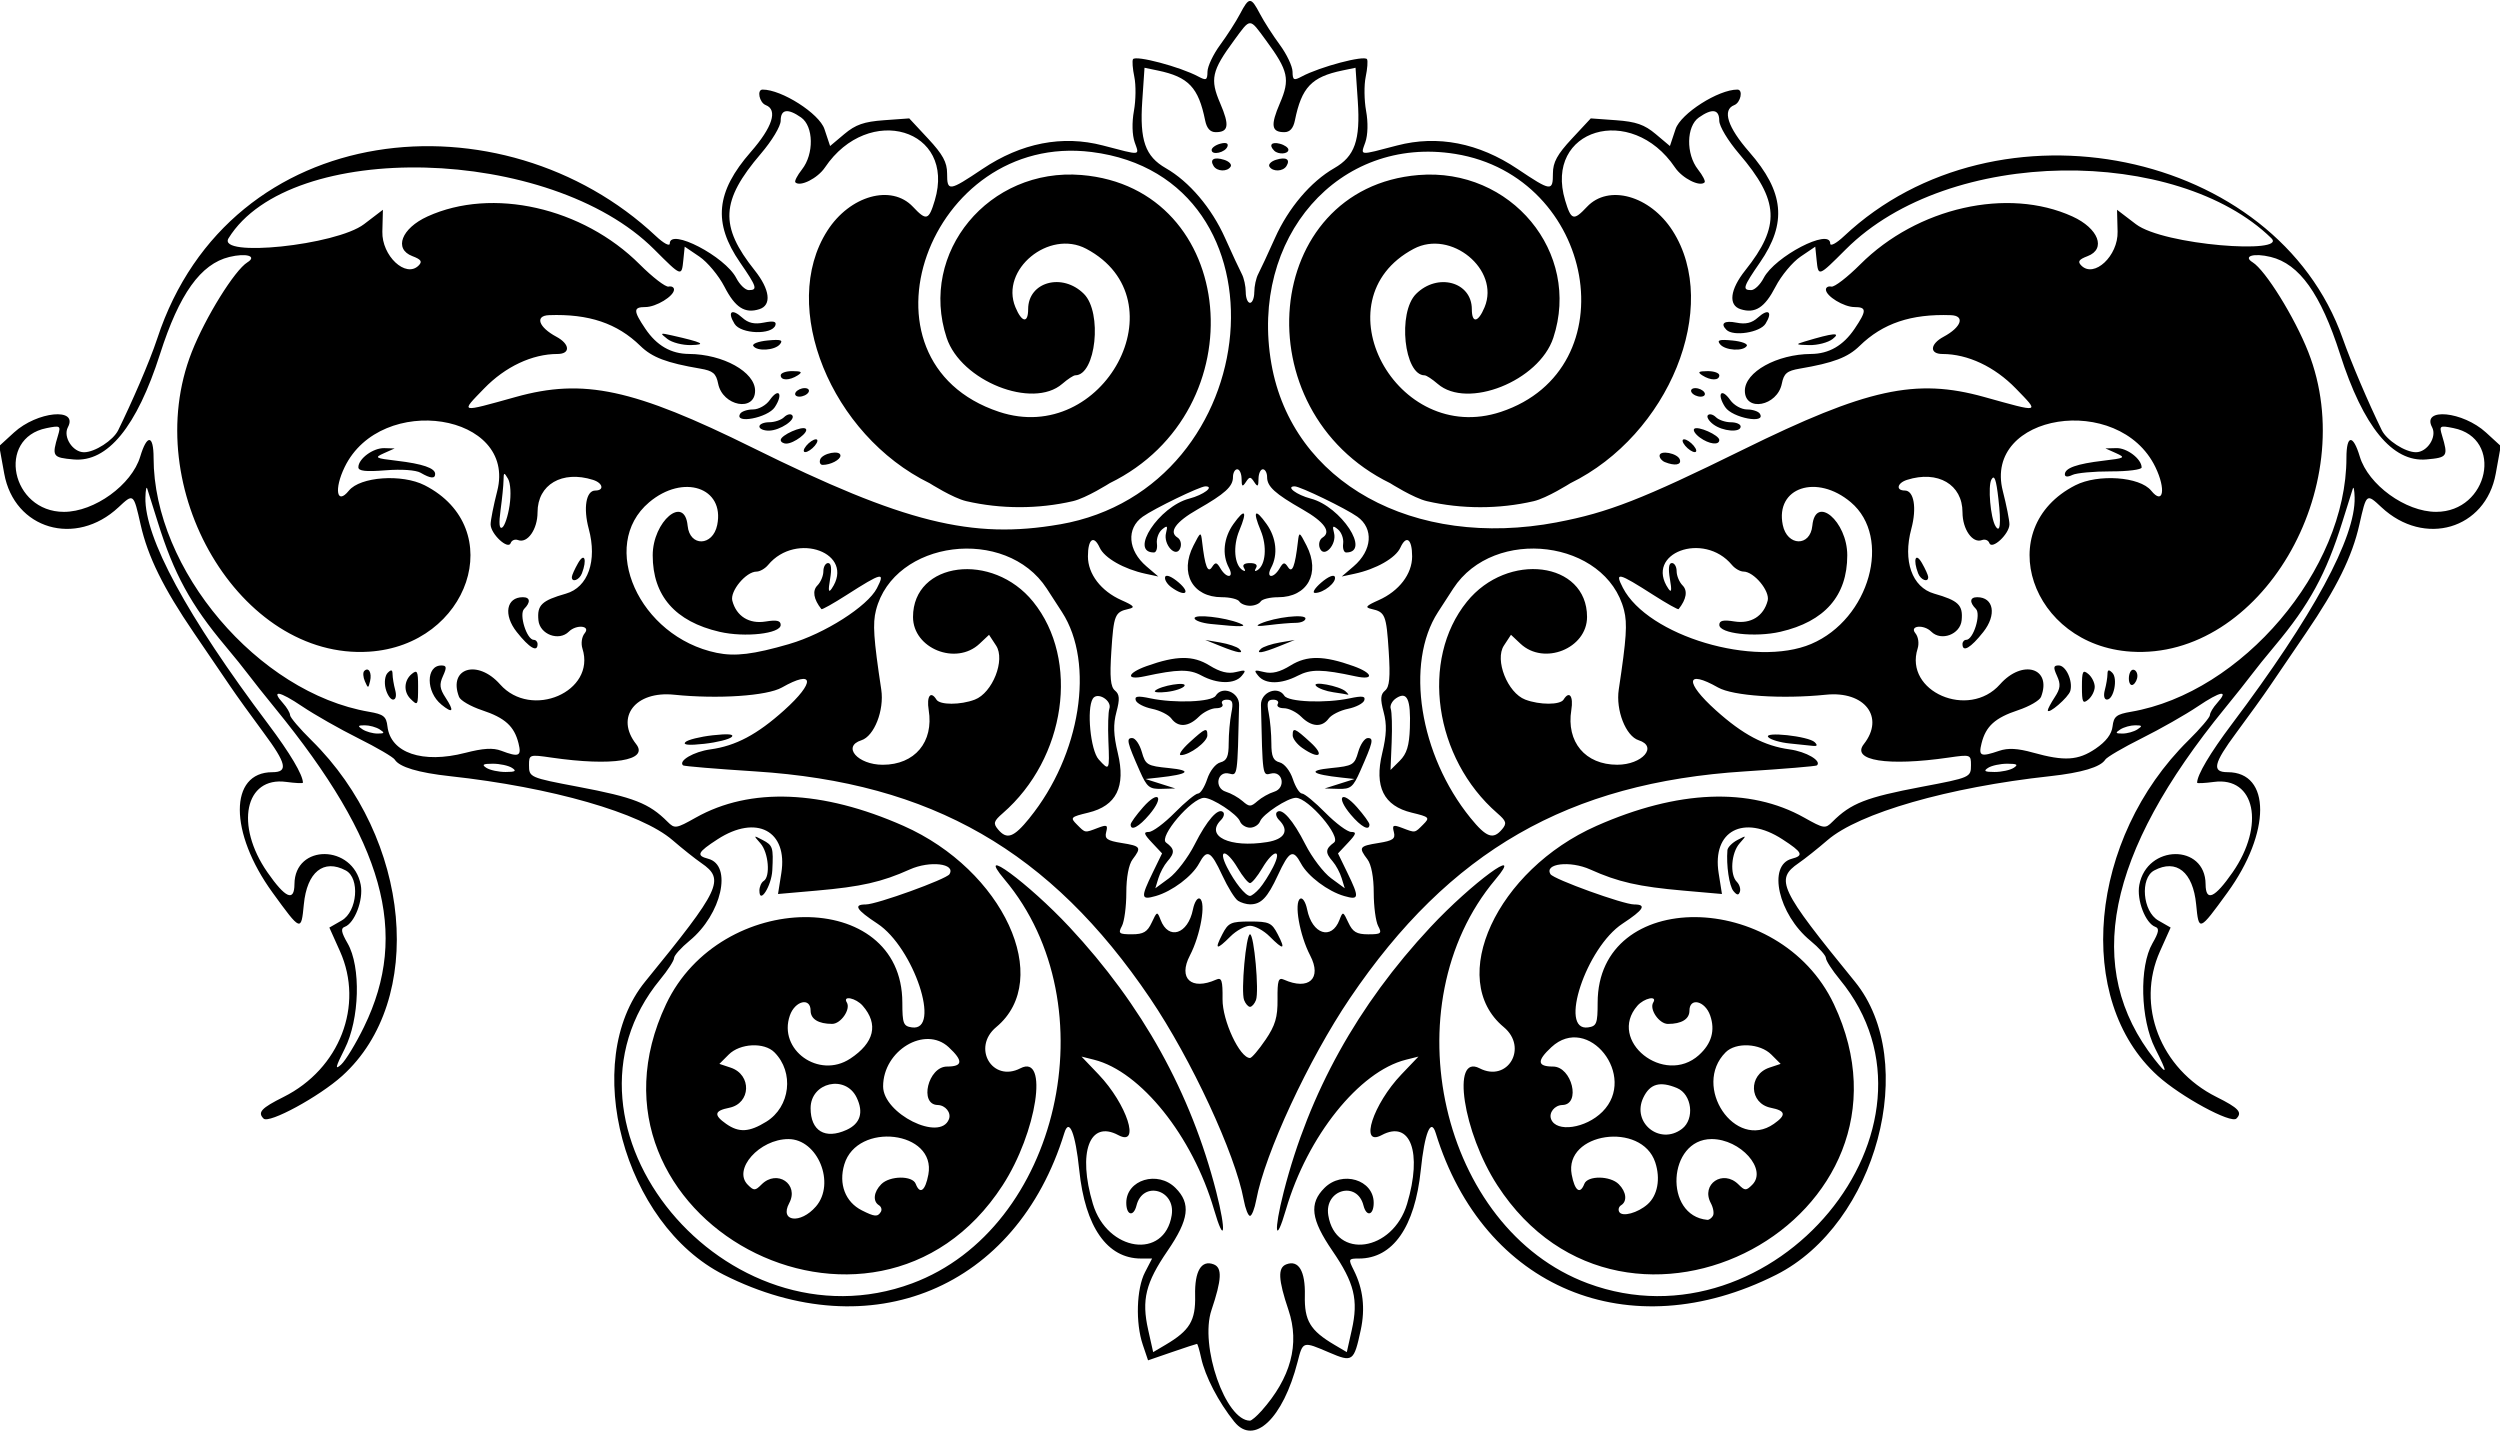
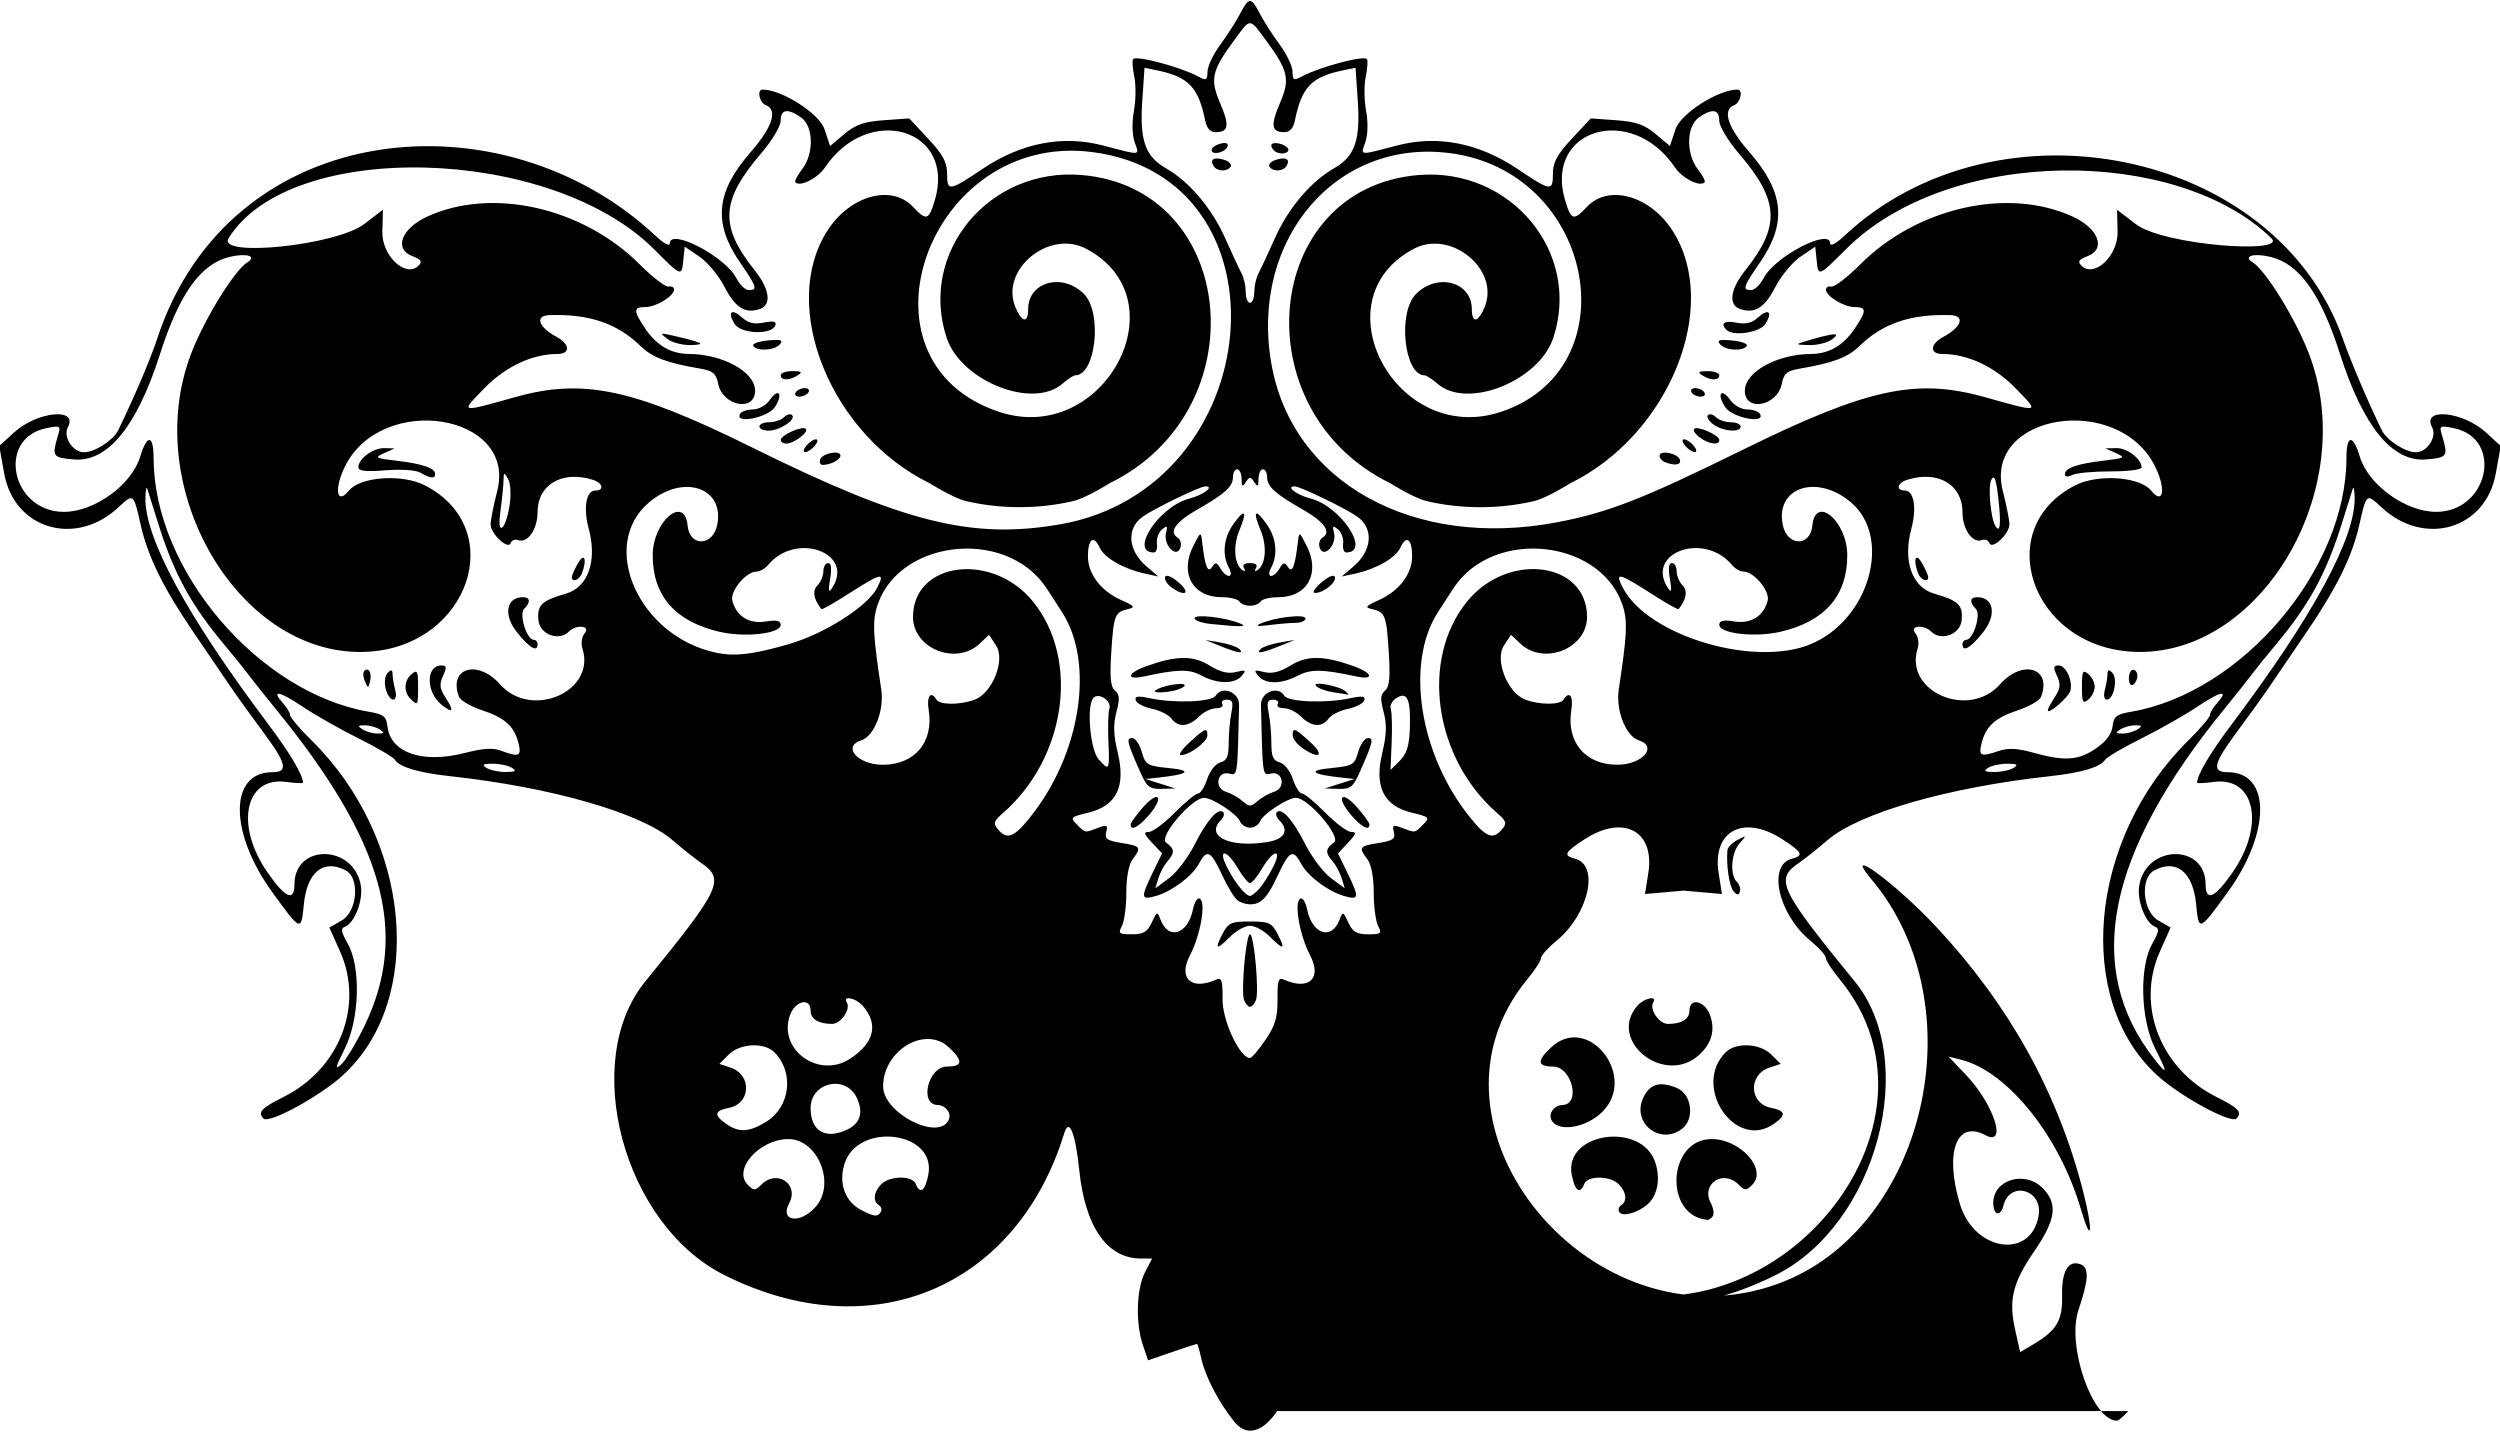
<svg xmlns="http://www.w3.org/2000/svg" id="svg4136" height="337" viewBox="0 0 586 337" width="586" version="1.1">
-   <path id="path4146" d="m289.33 333.27c-3.727-4.638-6.85-10.657-7.791-15.015-0.386-1.788-0.82-3.25-0.965-3.25-0.145 0-2.785 0.867-5.867 1.928l-5.603 1.928-1.242-3.678c-1.719-5.09-1.474-13.099 0.519-16.954l1.67-3.23h-2.591c-7.948 0-13.107-7.387-14.485-20.741-0.896-8.682-2.372-12.341-3.499-8.676-11.208 36.433-45.326 50.631-79.825 33.218-23.506-11.864-33.715-49.954-18.42-68.721 17.722-21.746 18.757-23.931 13.157-27.783-1.437-0.988-4.474-3.404-6.75-5.369-7.375-6.366-28.363-12.4-52.138-14.989-7.446-0.811-11.889-2.142-12.965-3.883-0.363-0.587-4.212-2.84-8.555-5.006s-10.252-5.527-13.133-7.467c-5.402-3.638-7.42-3.978-4.508-0.761 0.903 1.01 1.65 2.27 1.65 2.8 0 0.527 2.265 3.19 5.034 5.917 23.398 23.046 26.859 60.876 7.195 78.642-5.41 4.887-17.175 11.278-18.438 10.016-1.46-1.46-0.533-2.465 4.676-5.066 13.167-6.576 18.931-21.46 13.23-34.166l-2.486-5.542 2.895-1.662c3.674-2.108 4.314-9.925 0.961-11.72-5.212-2.789-9.109 0.361-9.839 7.955-0.616 6.412-0.678 6.388-7.331-2.773-10.209-14.06-10.236-28.22-0.054-28.22 3.775 0 3.334-2.017-2.017-9.229-2.929-3.95-6.45-8.84-7.825-10.88-1.375-2.03-5.215-7.68-8.534-12.54-7.185-10.54-10.806-17.89-12.489-25.35-1.671-7.408-1.659-7.398-5.187-4.101-10.044 9.387-24.427 5.157-26.788-7.876l-1.173-6.478 3.45-3.161c5.425-4.969 15.152-5.922 12.644-1.24-1.2 2.25 1.134 5.86 3.782 5.86 2.523 0 6.845-2.786 8.011-5.165 3.104-6.339 7.325-15.931 9.157-21.504 17.056-51.904 80.977-57.7 116.88-23.995 1.82 1.709 3.25 2.47 3.25 1.73 0-3.708 12.969 3.034 15.591 8.105 0.8 1.553 2.12 2.824 2.94 2.824 2.124 0 1.883-0.76-2.057-6.481-6.383-9.268-5.674-16.546 2.526-25.917 5.069-5.792 6.37-9.865 3.505-10.965-1.513-0.581-2.142-3.636-0.75-3.641 4.462-0.017 13.287 5.613 14.499 9.25l1.327 3.98 3.339-2.809c2.624-2.208 4.609-2.901 9.276-3.239l5.937-0.429 4.436 4.764c3.423 3.676 4.436 5.531 4.436 8.125 0 4.297 0.418 4.244 8.301-1.042 9.094-6.098 18.731-7.979 28.199-5.504 9.158 2.394 8.586 2.451 7.473-0.74-0.602-1.726-0.674-4.669-0.18-7.364 0.452-2.469 0.495-6.053 0.095-7.964-0.4-1.911-0.541-3.777-0.313-4.146 0.611-0.989 11.032 1.77 15.286 4.047 1.893 1.013 2.143 0.882 2.173-1.14 0.018-1.257 1.36-4.085 2.982-6.285 1.622-2.2 3.715-5.463 4.652-7.25 2.119-4.042 2.548-4.042 4.667 0 0.937 1.788 3.03 5.05 4.652 7.25s2.963 5.028 2.982 6.285c0.029 2.023 0.279 2.154 2.173 1.14 4.253-2.276 14.675-5.035 15.286-4.047 0.228 0.369 0.087 2.235-0.313 4.146-0.4 1.911-0.357 5.495 0.095 7.964 0.494 2.696 0.422 5.638-0.18 7.364-1.112 3.191-1.684 3.134 7.473 0.74 9.468-2.475 19.105-0.594 28.199 5.504 7.883 5.286 8.301 5.338 8.301 1.042 0-2.594 1.013-4.449 4.436-8.125l4.436-4.764 5.937 0.429c4.667 0.338 6.652 1.03 9.276 3.239l3.339 2.809 1.327-3.98c1.212-3.637 10.037-9.267 14.499-9.25 1.392 0.005 0.763 3.061-0.75 3.641-2.866 1.1-1.564 5.173 3.505 10.965 8.2 9.371 8.91 16.648 2.526 25.917-3.95 5.721-4.19 6.481-2.07 6.481 0.811 0 2.131-1.271 2.935-2.824 2.63-5.071 15.6-11.813 15.6-8.105 0 0.74 1.43-0.021 3.25-1.73 35.902-33.706 101.27-20.285 116.88 23.995 1.95 5.532 6.052 15.165 9.157 21.499 1.166 2.378 5.487 5.165 8.011 5.165 2.648 0 4.982-3.614 3.782-5.856-2.508-4.686 7.219-3.732 12.644 1.239l3.45 3.161-1.173 6.478c-2.36 13.034-16.744 17.263-26.788 7.876-3.528-3.297-3.516-3.307-5.187 4.101-1.683 7.463-5.304 14.812-12.489 25.348-3.319 4.866-7.159 10.512-8.534 12.547-1.375 2.035-4.896 6.929-7.825 10.876-5.351 7.212-5.792 9.229-2.017 9.229 10.182 0 10.155 14.16-0.053 28.217-6.653 9.161-6.715 9.184-7.331 2.773-0.73-7.593-4.627-10.744-9.839-7.955-3.353 1.795-2.712 9.611 0.961 11.72l2.895 1.662-2.486 5.542c-5.701 12.706 0.063 27.59 13.23 34.166 5.209 2.601 6.136 3.606 4.676 5.066-1.263 1.263-13.029-5.128-18.438-10.016-19.664-17.765-16.203-55.596 7.195-78.642 2.768-2.727 5.034-5.389 5.034-5.917 0-0.527 0.747-1.784 1.661-2.794 2.912-3.218 0.894-2.877-4.508 0.761-2.881 1.94-8.79 5.3-13.133 7.467-4.342 2.167-8.192 4.42-8.555 5.006-1.076 1.741-5.519 3.072-12.965 3.883-23.775 2.589-44.763 8.623-52.138 14.989-2.276 1.964-5.313 4.38-6.75 5.369-5.6 3.852-4.565 6.037 13.157 27.783 15.295 18.768 5.086 56.857-18.42 68.721-34.499 17.413-68.617 3.215-79.825-33.218-1.128-3.665-2.604-0.006-3.499 8.676-1.38 13.35-6.54 20.74-14.49 20.74-2.496 0-2.54 0.102-1.209 2.75 2.185 4.346 2.715 8.938 1.618 14.035-1.587 7.377-1.894 7.596-7.364 5.252-6.251-2.679-6.178-2.701-7.439 2.213-3.403 13.264-10.228 19.721-14.813 14.015zm6.323-2.515c6.921-7.765 9.056-15.698 6.369-23.672-2.418-7.177-2.55-9.939-0.513-10.721 2.884-1.107 4.479 1.573 4.347 7.304-0.136 5.89 1.252 8.205 6.928 11.556l2.908 1.717 1.172-5.239c1.573-7.03 0.601-10.989-4.543-18.503-5.049-7.375-5.521-11.089-1.872-14.738 4.165-4.165 11.545-1.936 11.545 3.486 0 2.937-1.704 3.377-2.396 0.619-1.475-5.878-9.213-3.732-8.25 2.287 1.679 10.49 15.112 8.552 18.473-2.665 3.617-12.071 0.792-19.725-5.949-16.117-5.308 2.841-2.028-7.263 4.617-14.221l3.995-4.184-2.959 0.743c-10.924 2.742-23.086 17.936-28.091 35.097-2.501 8.574-2.925 5.23-0.526-4.145 5.947-23.232 17.314-43.738 34.394-62.043 9.619-10.309 22.375-19.668 15.225-11.17-24.798 29.471-12.806 81.876 21.666 94.675 43.513 16.157 87.42-36.81 59.051-71.234-1.788-2.169-3.25-4.428-3.25-5.019 0-0.592-1.64-2.423-3.644-4.07-7.51-6.172-10.117-17.698-4.344-19.208 2.868-0.75 2.501-1.507-2.212-4.563-9.11-5.907-16.512-1.988-14.946 7.914l0.777 4.913-9.019-0.791c-10.509-0.922-15.316-2.012-21.85-4.955-4.721-2.127-10.864-1.397-9.317 1.107 0.727 1.177 17.081 7.09 19.608 7.09 3 0 2.258 1.224-2.728 4.501-8.505 5.588-15.059 25.313-8.081 24.319 2.012-0.287 2.244-0.885 2.25-5.82 0.035-26.916 42.616-26.628 55.375 0.375 23.669 50.096-48.666 89.033-78.881 42.461-8.04-12.392-10.86-30.891-4.183-27.438 6.61 3.418 11.463-4.851 5.67-9.661-13.474-11.188-1.651-36.809 21.766-47.165 19.056-8.427 35.916-9.097 48.66-1.934 4.643 2.61 4.949 2.655 6.625 0.98 4.344-4.344 7.874-5.725 20.976-8.205 11.336-2.146 11.5-2.218 11.5-5.075 0-2.478-0.101-2.512-5.25-1.764-14.28 2.075-22.902 0.705-19.864-3.158 4.963-6.309 0.203-12.512-8.886-11.579-10.292 1.056-21.8 0.286-25.28-1.691-7.597-4.316-7.893-1.287-0.522 5.34 6.327 5.688 11.35 8.351 17.288 9.165 3.903 0.535 7.579 2.687 6.407 3.751-0.216 0.196-7.817 0.829-16.892 1.407-41.371 2.635-69.208 18.627-92.588 53.189-9.652 14.269-19.947 36.437-21.942 47.25-0.381 2.062-1.042 3.75-1.469 3.75-0.428 0-1.089-1.688-1.469-3.75-1.99-10.81-12.29-32.98-21.94-47.25-23.38-34.56-51.22-50.55-92.59-53.19-9.075-0.578-16.677-1.211-16.892-1.407-1.173-1.064 2.503-3.216 6.407-3.751 5.938-0.814 10.961-3.477 17.288-9.165 7.371-6.627 7.075-9.656-0.522-5.34-3.481 1.978-14.988 2.747-25.28 1.691-9.089-0.933-13.849 5.27-8.886 11.579 3.038 3.862-5.583 5.233-19.864 3.158-5.149-0.748-5.25-0.715-5.25 1.764 0 2.857 0.164 2.93 11.5 5.075 13.102 2.48 16.632 3.861 20.976 8.205 1.675 1.675 1.982 1.63 6.625-0.98 12.743-7.163 29.604-6.493 48.66 1.934 23.417 10.356 35.24 35.977 21.766 47.165-5.793 4.81-0.94 13.079 5.67 9.661 6.677-3.453 3.857 15.045-4.183 27.438-30.215 46.572-102.55 7.635-78.881-42.461 12.758-27.003 55.339-27.292 55.375-0.375 0.007 4.934 0.238 5.533 2.25 5.82 6.978 0.994 0.423-18.73-8.081-24.319-4.99-3.28-5.73-4.5-2.73-4.5 2.527 0 18.881-5.913 19.608-7.09 1.547-2.504-4.596-3.233-9.317-1.107-6.535 2.943-11.341 4.034-21.85 4.955l-9.019 0.791 0.777-4.913c1.565-9.902-5.836-13.821-14.946-7.914-4.713 3.056-5.08 3.813-2.212 4.563 5.773 1.51 3.166 13.036-4.344 19.208-2.004 1.647-3.644 3.478-3.644 4.07 0 0.592-1.462 2.85-3.25 5.019-28.369 34.424 15.538 87.391 59.051 71.234 34.471-12.799 46.464-65.204 21.666-94.675-7.151-8.498 5.606 0.861 15.225 11.17 17.08 18.305 28.448 38.811 34.394 62.043 2.4 9.375 1.975 12.719-0.526 4.145-5.006-17.161-17.167-32.355-28.091-35.097l-2.959-0.743 3.995 4.184c6.644 6.958 9.925 17.062 4.617 14.221-6.741-3.607-9.565 4.046-5.949 16.117 3.361 11.217 16.794 13.155 18.473 2.665 0.963-6.019-6.775-8.165-8.25-2.287-0.692 2.758-2.396 2.318-2.396-0.619 0-5.422 7.381-7.651 11.545-3.486 3.649 3.649 3.177 7.364-1.872 14.738-5.144 7.513-6.116 11.473-4.543 18.503l1.172 5.239 2.908-1.717c5.676-3.351 7.064-5.666 6.928-11.556-0.132-5.731 1.463-8.411 4.347-7.304 2.037 0.782 1.904 3.544-0.513 10.721-2.82 8.36 3.29 25.92 9.02 25.92 0.358 0 1.554-1.012 2.657-2.25zm-117.65-121.98c0-0.91 0.45-1.933 1-2.273 1.625-1.004 1.142-6.682-0.75-8.817-1.698-1.916-1.683-1.939 0.5-0.794 2.406 1.263 2.55 1.71 2.274 7.11-0.18 3.65-3.02 8.13-3.02 4.77zm228.31 0.086c-0.986-1.197-1.701-6.059-1.408-9.575 0.056-0.668 1.114-1.746 2.351-2.396 2.183-1.146 2.198-1.122 0.5 0.794-1.967 2.219-2.328 7.338-0.637 9.029 0.612 0.612 0.933 1.651 0.713 2.31-0.295 0.884-0.692 0.841-1.519-0.163zm-245.66-34.91c0.55-0.55 3.441-1.271 6.423-1.602 3.616-0.402 5.09-0.269 4.423 0.398-0.55 0.55-3.441 1.271-6.423 1.602-3.616 0.402-5.09 0.269-4.423-0.398zm258.85 0.32c-2.2-0.219-4.45-0.877-5-1.461-1.333-1.416 9.447-0.257 10.873 1.169 0.702 0.702 0.568 0.973-0.423 0.858-0.797-0.092-3.25-0.348-5.45-0.567zm-228.25 108.53c4.67-5.4 0.43-15.8-6.45-15.8-6.777 0-13.111 7.122-9.524 10.709 1.436 1.436 1.724 1.43 3.22-0.066 3.627-3.627 8.878-0.085 6.489 4.378-2.327 4.348 2.642 4.968 6.261 0.782zm210.24 2.218c0.333-0.539 0.119-1.889-0.476-3-2.389-4.463 2.861-8.005 6.489-4.378 1.496 1.496 1.784 1.502 3.22 0.066 3.59-3.59-2.75-10.71-9.52-10.71-10.324 0-11.279 17.994-1.005 18.937 0.38 0.035 0.963-0.377 1.296-0.916zm-195.03-0.95c0.316-0.512 0.118-1.214-0.441-1.559-1.49-0.921-1.24-3.143 0.555-4.939 2.01-2.01 7.305-2.057 8.067-0.071 0.988 2.574 2.243 1.652 2.961-2.177 1.919-10.232-16.675-12.478-19.7-2.38-1.376 4.593 0.229 8.804 4.101 10.763 3.01 1.523 3.706 1.579 4.457 0.363zm179.7-1.761c2.377-2.084 3.101-5.987 1.827-9.848-3.189-9.662-21.435-6.995-19.586 2.863 0.718 3.829 1.973 4.752 2.961 2.177 0.762-1.986 6.056-1.939 8.067 0.071 1.795 1.795 2.045 4.018 0.555 4.939-0.559 0.345-0.746 1.065-0.416 1.6 0.727 1.177 4.313 0.197 6.592-1.802zm-187.73-17.46c3.226-1.47 4.043-4.08 2.371-7.57-2.61-5.46-10.8-3.58-10.8 2.48 0 5.336 3.394 7.383 8.434 5.087zm195.82-0.24c3.043-2.31 2.332-8.124-1.171-9.575-4.013-1.662-6.327-1.003-7.884 2.246-2.81 5.862 3.868 11.267 9.055 7.33zm-214.64-1.677c5.641-3.486 6.587-11.589 1.9-16.276-2.395-2.395-8.054-2.114-10.7 0.532l-2.188 2.188 2.642 0.881c5.002 1.667 4.754 8.39-0.347 9.411-3.496 0.699-3.679 1.689-0.697 3.777 2.986 2.091 5.388 1.96 9.39-0.513zm236.17 0.513c2.982-2.088 2.799-3.078-0.697-3.777-5.101-1.02-5.349-7.743-0.347-9.411l2.642-0.881-2.188-2.188c-2.646-2.646-8.304-2.928-10.7-0.532-7.972 7.972 2.226 23.137 11.29 16.788zm-193.35-1.113c0.581-1.513-0.824-3.276-2.642-3.315-4.406-0.094-2.239-9.015 2.19-9.015 3.723 0 3.835-1.344 0.379-4.548-5.53-5.12-15.36 0.77-15.36 9.2 0 6.389 13.368 13.047 15.427 7.683zm153.17-1.73c8.333-8.333-3.343-23.128-11.954-15.148-3.457 3.204-3.345 4.548 0.379 4.548 4.429 0 6.596 8.921 2.19 9.015-1.817 0.039-3.222 1.802-2.642 3.315 1.218 3.175 8.113 2.184 12.027-1.73zm-290.26-19.94c10.69-21.92 4.697-43.37-20.861-74.66-2.471-3.025-5.277-6.556-6.235-7.847s-3.417-4.34-5.463-6.776c-8.061-9.6-12.056-16.93-15.81-29.01-1.176-3.78-2.29-7.32-2.475-7.87-0.185-0.55-0.373 0.392-0.416 2.093-0.24 9.4 9.726 27.802 28.777 53.135 5.115 6.8 8.144 11.91 8.144 13.74 0 0.187-1.77 0.102-3.934-0.188-9.668-1.297-12.043 10.163-4.39 21.186 4.216 6.072 6.316 6.994 6.34 2.782 0.053-9.505 13.749-9.353 15.536 0.172 0.664 3.537-1.442 9.021-3.78 9.845-0.955 0.336-0.783 1.292 0.692 3.84 3.174 5.486 2.833 17.82-0.685 24.773-2.155 4.259-2.328 5.023-0.827 3.665 1.042-0.943 3.467-4.939 5.389-8.88zm419.82 5.09c-3.455-6.819-3.768-19.207-0.623-24.642 1.475-2.549 1.647-3.504 0.692-3.84-2.338-0.824-4.444-6.309-3.78-9.845 1.787-9.525 15.483-9.677 15.536-0.172 0.024 4.212 2.124 3.29 6.34-2.782 7.652-11.023 5.278-22.482-4.39-21.186-2.164 0.29-3.934 0.375-3.934 0.188 0-1.829 3.029-6.941 8.144-13.742 19.051-25.333 29.017-43.735 28.777-53.135-0.043-1.701-0.231-2.643-0.416-2.093s-1.299 4.094-2.475 7.875c-3.755 12.076-7.75 19.404-15.811 29.003-2.046 2.436-4.504 5.485-5.463 6.776s-3.764 4.822-6.235 7.847c-27.872 34.123-33.254 61.002-16.483 82.322 3.077 3.912 3.105 3.318 0.121-2.572zm-305.89 2.413c5.684-3.748 6.711-8.079 2.945-12.413-1.584-1.823-4.783-2.485-3.724-0.771 0.97 1.57-1.39 5.02-3.44 5.02-3.21 0-5.05-1.13-5.05-3.11 0-3.181-3.655-2.321-4.863 1.144-2.807 8.051 6.816 14.948 14.129 10.126zm198.97-0.87c2.951-2.658 3.836-5.779 2.624-9.255-1.2-3.46-4.86-4.32-4.86-1.14 0 1.98-1.84 3.11-5.05 3.11-2.053 0-4.414-3.446-3.441-5.021 1.059-1.714-2.14-1.052-3.724 0.771-7.096 8.166 6.309 18.874 14.449 11.543zm-101.62-3.54c2.304-3.399 2.871-5.308 2.829-9.532-0.044-4.417 0.202-5.168 1.501-4.589 5.833 2.602 8.963-0.273 6.157-5.656-2.484-4.766-3.828-12.408-2.343-13.325 0.548-0.339 1.279 0.797 1.624 2.523 1.166 5.829 5.739 7.301 7.585 2.441 0.773-2.035 0.848-2.012 2.077 0.638 1.022 2.205 1.944 2.75 4.65 2.75 3.027 0 3.268-0.2 2.34-1.934-0.57-1.07-1.04-4.58-1.04-7.81 0-3.617-0.564-6.62-1.468-7.816-2.142-2.831-1.949-3.119 2.577-3.843 3.404-0.544 4.024-0.984 3.611-2.561-0.433-1.655-0.178-1.782 1.956-0.971 3.129 1.19 2.885 1.229 4.906-0.793 1.634-1.634 1.492-1.782-2.679-2.789-6.582-1.59-8.803-6.071-6.912-13.951 1.024-4.27 1.108-6.707 0.331-9.621-0.819-3.07-0.748-4.145 0.335-5.044 1.047-0.869 1.251-3.078 0.853-9.213-0.553-8.521-0.827-9.198-4.01-9.909-1.649-0.368-1.357-0.732 1.658-2.072 4.784-2.126 7.842-6.124 7.842-10.252 0-4.105-1.363-5.118-2.76-2.051-1.105 2.426-5.679 5.031-10.74 6.116l-3 0.644 2.783-2.38c4.364-3.733 4.751-8.881 0.873-11.642-2.69-1.92-13.41-7.11-14.68-7.11-2.215 0 0.402 1.991 3.779 2.875 7.093 1.857 14.152 12.625 8.277 12.625-0.535 0-0.85-0.939-0.7-2.086 0.15-1.147-0.389-2.635-1.198-3.307-1.228-1.019-1.384-0.886-0.943 0.8 0.719 2.749-2.377 6.06-3.334 3.566-0.357-0.931-0.069-2.03 0.649-2.473 2.111-1.305 0.43-3.668-4.689-6.591-6.47-3.69-8.31-5.37-8.31-7.56 0-1.02-0.45-1.85-1-1.85s-1.007 1.012-1.015 2.25c-0.012 1.827-0.2 1.968-1 0.75-0.875-1.333-1.094-1.333-1.969 0-0.8 1.218-0.988 1.077-1-0.75-0.01-1.24-0.47-2.25-1.02-2.25s-1 0.83-1 1.845c0 2.193-1.843 3.871-8.311 7.564-5.118 2.923-6.8 5.286-4.689 6.591 0.718 0.444 1.006 1.542 0.649 2.473-0.957 2.494-4.053-0.818-3.334-3.566 0.441-1.687 0.285-1.819-0.943-0.8-0.809 0.672-1.348 2.16-1.198 3.307 0.15 1.147-0.165 2.086-0.7 2.086-5.876 0 1.183-10.767 8.277-12.625 3.377-0.884 5.993-2.875 3.779-2.875-1.266 0-11.993 5.195-14.684 7.111-3.877 2.761-3.491 7.909 0.873 11.642l2.783 2.38-3-0.644c-5.06-1.09-9.63-3.69-10.74-6.12-1.4-3.06-2.76-2.05-2.76 2.05 0 4.127 3.059 8.126 7.842 10.252 3.015 1.34 3.306 1.704 1.658 2.072-3.183 0.711-3.457 1.387-4.01 9.909-0.398 6.135-0.194 8.344 0.853 9.213 1.083 0.899 1.155 1.975 0.335 5.044-0.778 2.913-0.694 5.35 0.331 9.621 1.89 7.88-0.33 12.361-6.912 13.951-4.171 1.007-4.313 1.155-2.679 2.789 2.022 2.022 1.778 1.982 4.906 0.793 2.134-0.811 2.389-0.685 1.956 0.971-0.412 1.577 0.207 2.017 3.611 2.561 4.526 0.724 4.719 1.011 2.577 3.843-0.904 1.195-1.468 4.199-1.468 7.816 0 3.231-0.466 6.745-1.035 7.809-0.928 1.735-0.687 1.934 2.34 1.934 2.706 0 3.627-0.545 4.65-2.75 1.229-2.65 1.304-2.673 2.077-0.638 1.846 4.86 6.419 3.388 7.585-2.441 0.345-1.726 1.076-2.861 1.624-2.523 1.485 0.918 0.141 8.56-2.343 13.325-2.806 5.383 0.323 8.258 6.157 5.656 1.299-0.579 1.545 0.172 1.501 4.589-0.05 5.02 4.04 13.78 6.44 13.78 0.404 0 2.031-1.913 3.616-4.25zm-5.008-9.331c-0.77-2.01 0.44-15.42 1.39-15.42 0.952 0 2.163 13.411 1.393 15.42-0.33 0.87-0.96 1.58-1.39 1.58-0.432 0-1.059-0.711-1.393-1.581zm-5.11-15.42c1.407-2.72 2.013-3 6.5-3s5.093 0.28 6.5 3c1.89 3.655 1.38 3.789-1.909 0.5-1.37-1.38-3.44-2.5-4.59-2.5s-3.216 1.125-4.591 2.5c-3.289 3.289-3.799 3.155-1.909-0.5zm3.681-7.867c-0.725-0.46-2.392-3.153-3.704-5.985-2.671-5.766-3.566-6.22-5.421-2.753-1.599 2.987-6.309 6.53-10.144 7.63-3.507 1.006-3.585 0.413-0.721-5.481l2.191-4.509-2.365-2.518c-1.9-2.02-2.05-2.51-0.74-2.51 0.895 0 3.624-2.025 6.064-4.5s4.901-4.5 5.469-4.5c0.568 0 1.537-1.528 2.153-3.395 0.634-1.923 1.969-3.616 3.078-3.906 1.528-0.4 1.957-1.382 1.957-4.48 0-2.183 0.281-5.375 0.625-7.094 0.502-2.51 0.294-3.125-1.059-3.125-0.926 0-1.406 0.45-1.066 1 0.34 0.55-0.309 1-1.441 1s-2.959 0.9-4.059 2c-2.408 2.408-4.866 2.566-6.439 0.415-0.638-0.872-2.679-1.896-4.535-2.276-1.857-0.38-3.57-1.271-3.806-1.98-0.331-0.994 0.454-1.102 3.425-0.474 5.682 1.201 14.403 0.856 15.307-0.607 1.512-2.447 5.554-0.846 5.486 2.172-0.381 16.746-0.357 16.584-2.3 16.076-2.847-0.744-3.611 3.398-0.785 4.258 1.181 0.359 2.935 1.345 3.897 2.19 1.574 1.382 1.926 1.382 3.5 0 0.963-0.845 2.716-1.831 3.897-2.19 2.826-0.859 2.062-5.002-0.785-4.258-1.942 0.508-1.919 0.67-2.3-16.076-0.069-3.018 3.974-4.619 5.486-2.172 0.904 1.462 9.624 1.808 15.307 0.607 2.971-0.628 3.756-0.519 3.425 0.474-0.236 0.709-1.949 1.6-3.806 1.98-1.857 0.38-3.898 1.404-4.535 2.276-1.573 2.151-4.031 1.993-6.439-0.415-1.1-1.1-2.927-2-4.059-2-1.133 0-1.781-0.45-1.441-1 0.34-0.55-0.14-1-1.066-1-1.353 0-1.561 0.615-1.059 3.125 0.344 1.719 0.625 4.911 0.625 7.094 0 3.099 0.429 4.081 1.957 4.48 1.109 0.29 2.443 1.984 3.078 3.906 0.616 1.867 1.585 3.395 2.153 3.395 0.568 0 3.029 2.025 5.469 4.5s5.169 4.5 6.064 4.5c1.308 0 1.164 0.494-0.737 2.518l-2.365 2.518 2.191 4.509c2.864 5.894 2.786 6.487-0.721 5.481-3.835-1.1-8.545-4.643-10.144-7.63-1.855-3.467-2.75-3.013-5.421 2.753-2.453 5.293-3.913 6.821-6.523 6.821-0.825 0-2.093-0.376-2.819-0.836zm5.043-2.883c0.844-0.963 2.275-3.212 3.181-5 2.238-4.419 0.092-4.207-2.538 0.25-1.136 1.925-2.426 3.5-2.868 3.5-0.441 0-1.732-1.575-2.868-3.5-2.63-4.457-4.776-4.669-2.538-0.25 1.825 3.604 4.345 6.75 5.405 6.75 0.38 0 1.381-0.787 2.224-1.75zm-15.203-10.31c2.907-5.74 5.536-8.716 6.686-7.566 0.363 0.363 0.127 1.192-0.524 1.843-3.782 3.782 2.051 6.569 10.817 5.167 4.148-0.663 5.267-2.717 2.817-5.167-0.651-0.651-0.887-1.48-0.524-1.843 1.15-1.15 3.779 1.826 6.686 7.566 1.548 3.058 4.257 6.619 6.019 7.914l3.204 2.354-0.719-2.354c-0.395-1.295-1.341-3.065-2.1-3.933-1.803-2.06-1.743-2.937 0.305-4.434 1.796-1.313-6.034-10.492-8.943-10.483-1.918 0.006-7.742 3.827-8.385 5.502-0.32 0.83-1.38 1.5-2.36 1.5-0.982 0-2.044-0.672-2.359-1.494-0.643-1.675-6.466-5.496-8.385-5.502-2.909-0.009-10.739 9.169-8.943 10.483 2.048 1.498 2.108 2.374 0.305 4.434-0.76 0.868-1.705 2.638-2.1 3.933l-0.719 2.354 3.204-2.354c1.762-1.295 4.471-4.856 6.019-7.914zm-15-4.69c0.009-0.412 1.321-2.23 2.916-4.04 3.628-4.115 5.029-2.507 1.485 1.705-2.463 2.927-4.437 3.974-4.402 2.335zm51.566-2.335c-3.544-4.212-2.143-5.82 1.485-1.705 1.595 1.809 2.908 3.627 2.916 4.04 0.035 1.639-1.939 0.592-4.402-2.335zm-49.42-10.17c-3.014-6.822-3.228-7.75-1.786-7.75 0.728 0 1.741 1.462 2.251 3.25 0.871 3.055 1.255 3.283 6.395 3.792 5.632 0.559 4.608 1.462-2.532 2.233l-3 0.324 3.5 1.11 3.5 1.11-3.225 0.09c-2.865 0.08-3.435-0.384-5.103-4.16zm46.83 2.96l3.5-1.11-3-0.324c-7.14-0.771-8.164-1.675-2.532-2.233 5.14-0.51 5.524-0.737 6.395-3.792 0.51-1.788 1.522-3.25 2.251-3.25 1.442 0 1.228 0.928-1.786 7.75-1.668 3.775-2.238 4.24-5.103 4.16l-3.23-0.09zm-35.16-9.71c3.71-3.39 4.16-3.56 4.16-1.62 0 1.51-4.16 4.62-6.19 4.62-0.692 0 0.22-1.35 2.026-3zm26.411 1.326c-1.238-0.863-2.25-2.19-2.25-2.948 0-1.942 0.451-1.767 4.161 1.622 3.453 3.153 2.077 4.107-1.911 1.326zm-34.499-13.421c1.293-1.197 7.561-2.219 6.883-1.122-0.339 0.548-2.195 1.181-4.124 1.406-1.93 0.225-3.171 0.097-2.759-0.284zm41.75 0.36c-1.65-0.235-3.45-0.89-4-1.456-1.256-1.292 5.55-0.031 6.95 1.288 0.522 0.492 0.748 0.827 0.5 0.745-0.247-0.082-1.8-0.342-3.45-0.577zm-30.902-3.925c-2.834-1.535-5.51-1.495-13.348 0.199-4.462 0.964-4.103-0.753 0.5-2.398 6.995-2.499 10.885-2.539 14.748-0.151 2.504 1.548 4.35 2.005 6.207 1.539 2.315-0.581 2.482-0.469 1.347 0.899-1.642 1.978-5.707 1.94-9.454-0.088zm13.349 0.088c-1.136-1.369-0.968-1.48 1.347-0.899 1.857 0.466 3.704 0.008 6.207-1.539 3.863-2.388 7.753-2.348 14.748 0.151 4.603 1.645 4.962 3.362 0.5 2.398-7.862-1.699-10.497-1.73-13.538-0.157-3.941 2.038-7.597 2.056-9.265 0.047zm-8.95-7.01l-3.5-1.415 3.5 0.597c1.925 0.328 3.928 0.999 4.45 1.491 1.34 1.262-0.266 1.019-4.45-0.673zm9.55 0.673c0.522-0.492 2.525-1.163 4.45-1.491l3.5-0.597-3.5 1.415c-4.184 1.692-5.79 1.935-4.45 0.673zm-11.8-5.834c-2.062-0.216-3.75-0.82-3.75-1.344 0-1.002 6.979-0.233 10.5 1.156 2.263 0.893 0.47 0.943-6.75 0.188zm11.75-0.098c3.39-1.489 10.5-2.292 10.5-1.185 0 0.556-1.012 1.017-2.25 1.023s-4.05 0.243-6.25 0.526c-2.796 0.36-3.398 0.25-2-0.364zm-5-5.17c-0.34-0.55-2.187-1-4.104-1-6.872 0-9.965-5.623-6.655-12.096 1.683-3.291 1.75-3.321 2.03-0.904 0.671 5.793 1.322 7.464 2.317 5.948 0.808-1.232 1.103-1.187 1.981 0.302 1.449 2.458 3.289 2.286 1.967-0.184-1.633-3.05-1.217-7.001 1.074-10.219 2.716-3.815 3.332-3.146 1.387 1.508-1.546 3.7-1.182 8.103 0.769 9.309 0.607 0.375 0.745 0.162 0.33-0.509-0.46-0.73 0.05-1.15 1.4-1.15 1.346 0 1.858 0.421 1.405 1.155-0.415 0.672-0.277 0.885 0.33 0.509 1.951-1.206 2.315-5.609 0.769-9.309-1.945-4.654-1.329-5.323 1.387-1.508 2.291 3.218 2.706 7.169 1.074 10.219-1.322 2.47 0.518 2.643 1.967 0.184 0.878-1.489 1.173-1.534 1.981-0.302 0.995 1.516 1.645-0.155 2.317-5.948 0.28-2.417 0.347-2.387 2.03 0.904 3.31 6.473 0.216 12.096-6.655 12.096-1.917 0-3.765 0.45-4.104 1-0.34 0.55-1.465 1-2.5 1s-2.16-0.45-2.5-1zm-15.946-3.337c-1.006-0.735-1.654-1.827-1.441-2.426 0.224-0.629 1.573-0.064 3.193 1.337 2.923 2.527 1.459 3.437-1.752 1.089zm35.141-1.089c1.62-1.401 2.97-1.966 3.193-1.337 0.449 1.262-2.631 3.763-4.635 3.763-0.757 0-0.115-1.081 1.441-2.426zm-68.38 55.18c11.978-14.761 15.376-36.256 7.626-48.25-1.066-1.65-2.676-4.135-3.577-5.522-9.573-14.734-35.846-11.406-40.037 5.071-0.801 3.148-0.572 6.582 1.238 18.599 0.731 4.851-1.653 10.928-4.662 11.883-4.591 1.457-0.847 5.742 5.017 5.742 7.498 0 11.979-5.34 10.764-12.827-0.53-3.265 0.474-4.616 1.815-2.446 0.794 1.284 5.617 1.286 8.989 0.004 4.153-1.579 7.202-9.3 5-12.661l-1.659-2.532-2.229 2.095c-5.5 5.18-15.59 1.12-15.59-6.27 0-12.998 18.631-15.365 28.157-3.577 11.005 13.617 7.687 36.708-7.125 49.577-2.118 1.84-2.278 2.373-1.128 3.758 2.091 2.519 3.688 1.952 7.41-2.635zm110.78 2.635c1.15-1.386 0.99-1.918-1.128-3.758-14.811-12.869-18.13-35.96-7.125-49.577 9.53-11.8 28.16-9.43 28.16 3.57 0 7.391-10.093 11.453-15.601 6.278l-2.229-2.095-1.659 2.532c-2.202 3.361 0.847 11.082 5 12.661 3.372 1.282 8.196 1.28 8.989-0.004 1.342-2.171 2.345-0.819 1.815 2.446-1.215 7.487 3.266 12.827 10.764 12.827 5.864 0 9.608-4.285 5.017-5.742-3.009-0.955-5.393-7.031-4.662-11.883 1.81-12.017 2.039-15.451 1.238-18.599-4.191-16.477-30.464-19.804-40.037-5.071-0.901 1.387-2.511 3.872-3.577 5.522-7.75 11.994-4.352 33.489 7.626 48.25 3.722 4.587 5.319 5.155 7.41 2.635zm-232.09-14.39c-0.825-0.533-2.85-0.969-4.5-0.969-2.302 0-2.651 0.226-1.5 0.969 0.825 0.533 2.85 0.969 4.5 0.969 2.302 0 2.651-0.226 1.5-0.969zm352 0c1.151-0.744 0.802-0.969-1.5-0.969-1.65 0-3.675 0.436-4.5 0.969-1.151 0.744-0.802 0.969 1.5 0.969 1.65 0 3.675-0.436 4.5-0.969zm-212.2-6.25c-0.141-3.438-0.041-6.854 0.223-7.593 0.69-1.929-2.815-4.076-3.877-2.375-1.481 2.373-0.54 12.122 1.375 14.238 2.519 2.784 2.565 2.698 2.279-4.27zm70.667-3.131c0.235-6.721-0.635-8.621-3.185-6.963-0.978 0.636-1.562 1.761-1.298 2.5 0.264 0.739 0.36 4.268 0.213 7.843l-0.267 6.5 2.172-2.163c1.643-1.635 2.219-3.517 2.366-7.718zm-221.44 5.874c4.22-1.094 6.538-1.231 8.459-0.5 4.135 1.572 4.803 1.284 4.047-1.744-1-4.008-3.16-5.966-8.561-7.76-2.637-0.876-5.059-2.281-5.382-3.123-2.604-6.786 4.339-8.902 9.623-2.934 7.328 8.277 22.505 1.698 19.309-8.371-0.389-1.224-0.164-2.786 0.52-3.61 1.484-1.788-1.957-2.135-3.718-0.374-2.324 2.324-6.8 0.65-7.123-2.663-0.348-3.57 0.732-4.616 6.454-6.251 5.179-1.479 7.362-7.68 5.343-15.178-1.319-4.898-0.626-8.986 1.523-8.986 2.171 0 1.806-1.762-0.517-2.499-7.24-2.29-13.01 1.08-13.01 7.6 0 3.992-2.359 7.357-4.564 6.511-0.719-0.276-1.495 0.036-1.725 0.692-0.595 1.698-4.711-2.129-4.711-4.38 0-0.97 0.697-4.483 1.548-7.807 4.662-18.199-27.211-23.216-35.756-5.628-2.534 5.215-1.853 9.042 0.984 5.537 2.656-3.28 12.453-3.972 17.776-1.255 19.678 10.05 10.498 37.48-13.052 39-30.223 1.95-54.083-38.39-41.545-70.255 3.198-8.128 10.045-19.161 13.039-21.011 2.346-1.45-0.269-2.224-4.238-1.256-6.724 1.64-11.739 8.664-16.245 22.752-5.462 17.075-12.298 25.415-20.257 24.711-4.952-0.438-5.131-0.712-3.66-5.617 0.687-2.29 0.557-2.374-2.683-1.726-11.84 2.37-8.259 19.63 4.071 19.63 7.155 0 15.903-6.34 17.885-12.95 1.59-5.31 3.133-5.16 3.133 0.29 0 26.185 24.507 55.069 50.5 59.52 3.41 0.584 4.047 1.089 4.317 3.422 0.722 6.227 8.243 8.793 18.207 6.212zm-5.573-11.33c-3.647-2.95-3.651-9.16-0.01-9.16 1.242 0 1.311 0.438 0.39 2.459-0.902 1.98-0.785 2.971 0.601 5.087 2.109 3.219 1.736 3.83-0.987 1.618zm-7.26-1.36c-1.644-1.644-1.506-4.301 0.3-5.8 1.292-1.072 1.5-0.673 1.5 2.878 0 4.543-0.068 4.654-1.8 2.922zm-5.808-2.373c-0.365-1.454-0.156-3.063 0.481-3.7 0.836-0.836 1.13-0.752 1.14 0.323 0.007 0.797 0.285 2.462 0.617 3.7 0.357 1.333 0.156 2.25-0.495 2.25-0.604 0-1.388-1.158-1.743-2.573zm-4.861-1.72c-0.428-0.986-0.498-2.074-0.155-2.417 1.016-1.016 1.834 0.411 1.367 2.381-0.414 1.747-0.468 1.748-1.212 0.035zm35.599-11.55c-3.19-4.02-2.46-8.16 1.43-8.16 1.735 0 1.864 1.179 0.299 2.744-1.261 1.261 0.611 7.256 2.266 7.256 0.483 0 0.879 0.45 0.879 1 0 2.017-1.907 0.905-4.873-2.839zm12.91-12.91c0.019-0.412 0.679-1.875 1.465-3.25 1.489-2.604 2.142-0.836 0.893 2.418-0.61 1.591-2.424 2.231-2.358 0.832zm-35.426-24.41c-1.115-0.648-4.488-0.887-8.25-0.585-4.646 0.37-6.364 0.18-6.364-0.72 0-1.993 3.465-4.545 6.079-4.476l2.421 0.07-2.5 1.12c-2.312 1.037-2.088 1.17 3 1.769 6.055 0.713 9 1.724 9 3.09 0 1.169-1.063 1.086-3.386-0.263zm392.59 64.666c2.451-1.666 3.77-3.397 3.982-5.228 0.271-2.334 0.907-2.838 4.317-3.422 25.993-4.451 50.5-33.335 50.5-59.52 0-5.453 1.543-5.597 3.132-0.292 1.99 6.61 10.73 12.95 17.89 12.95 12.331 0 15.911-17.264 4.071-19.632-3.24-0.648-3.369-0.565-2.683 1.726 1.471 4.905 1.292 5.179-3.66 5.617-7.959 0.704-14.795-7.636-20.257-24.711-4.506-14.088-9.521-21.112-16.245-22.752-3.97-0.968-6.584-0.194-4.238 1.256 2.994 1.85 9.841 12.884 13.04 21.011 12.538 31.861-11.322 72.209-41.545 70.254-23.551-1.523-32.732-28.953-13.053-38.996 5.323-2.717 15.12-2.025 17.776 1.255 2.838 3.505 3.518-0.322 0.984-5.537-8.545-17.588-40.418-12.57-35.756 5.628 0.851 3.323 1.548 6.837 1.548 7.807 0 2.251-4.116 6.078-4.711 4.38-0.23-0.657-1.006-0.968-1.725-0.692-2.205 0.846-4.564-2.519-4.564-6.511 0-6.521-5.772-9.897-13.002-7.602-2.324 0.737-2.688 2.499-0.517 2.499 2.149 0 2.842 4.088 1.523 8.986-2.019 7.498 0.164 13.699 5.343 15.178 5.722 1.634 6.802 2.68 6.454 6.251-0.323 3.314-4.799 4.987-7.123 2.663-1.761-1.761-5.202-1.415-3.718 0.374 0.684 0.824 0.909 2.385 0.52 3.61-3.196 10.069 11.981 16.648 19.309 8.371 5.284-5.969 12.227-3.852 9.623 2.934-0.323 0.842-2.745 2.247-5.382 3.123-5.401 1.794-7.56 3.752-8.561 7.76-0.754 3.022-0.23 3.247 4.131 1.765 2.075-0.705 4.321-0.588 7.899 0.411 7.4 2.065 10.607 1.865 14.701-0.916zm-11.2-9c0-0.32 0.739-1.71 1.642-3.088 1.312-2.002 1.417-3 0.521-4.965-0.92-2.02-0.85-2.46 0.39-2.46 1.704 0 3.365 3.631 2.727 5.963-0.41 1.51-5.28 5.7-5.28 4.55zm8-5.51c0-3.66 0.207-4.073 1.5-3 0.825 0.685 1.5 2.035 1.5 3 0 0.965-0.675 2.315-1.5 3-1.293 1.073-1.5 0.66-1.5-3zm5.37 0.75c0.332-1.238 0.609-2.902 0.617-3.7 0.01-1.075 0.305-1.159 1.14-0.323 1.332 1.332 0.338 6.273-1.262 6.273-0.65 0-0.852-0.917-0.495-2.25zm5.63-2.69c0-1.13 0.45-2.06 1-2.06s1 0.648 1 1.441c0 0.793-0.45 1.719-1 2.059-0.55 0.34-1-0.309-1-1.441zm-39-8.06c0-0.55 0.395-1 0.879-1 1.655 0 3.527-5.995 2.266-7.256-1.56-1.56-1.43-2.74 0.3-2.74 3.89 0 4.615 4.138 1.429 8.161-2.96 3.75-4.87 4.86-4.87 2.84zm-10.393-16.582c-1.249-3.254-0.596-5.023 0.893-2.418 0.786 1.375 1.445 2.837 1.465 3.25 0.066 1.399-1.747 0.759-2.358-0.832zm34.39-23.21c0-1.471 2.805-2.468 9-3.197 5.088-0.599 5.313-0.732 3-1.769l-2.5-1.121 2.595-0.063c2.487-0.061 5.905 2.564 5.905 4.534 0 0.517-3.263 0.931-7.25 0.921-3.987-0.01-8.037 0.367-9 0.838-1.071 0.525-1.75 0.469-1.75-0.143zm-395 59.79c-0.825-0.533-2.4-0.969-3.5-0.969-1.656 0-1.742 0.167-0.5 0.969 0.825 0.533 2.4 0.969 3.5 0.969 1.656 0 1.742-0.167 0.5-0.969zm412 0c1.242-0.803 1.156-0.969-0.5-0.969-1.1 0-2.675 0.436-3.5 0.969-1.242 0.803-1.156 0.969 0.5 0.969 1.1 0 2.675-0.436 3.5-0.969zm-315.96-20.04c8.21-2.378 18.309-8.806 20.504-13.052 2.032-3.93 1.231-3.749-7.152 1.613-3.087 1.974-5.721 3.451-5.855 3.282-1.837-2.322-2.171-4.317-0.929-5.559 0.76-0.76 1.39-2.25 1.39-3.31s0.5-1.93 1.11-1.93c0.733 0 0.89 1.277 0.463 3.75-0.468 2.706-0.364 3.332 0.373 2.25 5.662-8.313-8.293-13.518-14.9-5.558-0.71 0.86-1.94 1.56-2.72 1.56-2.456 0-6.256 4.576-5.668 6.825 0.952 3.641 3.935 5.502 7.813 4.872 2.6-0.422 3.523-0.211 3.523 0.804 0 2.046-8.362 2.989-14.318 1.614-10.41-2.41-15.68-8.44-15.68-17.93 0-7.973 7.476-14.307 8.187-6.936 0.48 4.982 5.905 4.846 6.932-0.174 1.8-8.8-7.98-12.06-15.957-5.319-11.97 10.115-2.356 31.535 15.838 35.286 4.321 0.891 8.584 0.371 17.042-2.079zm239.52-0.004c13.677-5.818 19.026-24.962 9.275-33.202-7.976-6.74-17.756-3.48-15.957 5.319 1.027 5.02 6.451 5.156 6.932 0.174 0.711-7.371 8.187-1.037 8.187 6.936 0 9.497-5.274 15.528-15.682 17.93-5.95 1.37-14.31 0.43-14.31-1.62 0-1.016 0.922-1.226 3.523-0.804 3.878 0.629 6.861-1.231 7.813-4.872 0.58-2.24-3.22-6.82-5.67-6.82-0.783 0-2.005-0.701-2.716-1.558-6.607-7.96-20.562-2.755-14.9 5.558 0.737 1.082 0.841 0.456 0.373-2.25-0.428-2.473-0.27-3.75 0.463-3.75 0.611 0 1.111 0.868 1.111 1.929s0.626 2.554 1.391 3.319c1.242 1.242 0.908 3.237-0.929 5.559-0.134 0.169-2.769-1.308-5.855-3.282-8.352-5.343-9.183-5.541-7.206-1.718 5.841 11.295 30.949 18.773 44.163 13.152zm-305.12-32.43c0.387-2.584 0.237-5.247-0.354-6.262-0.939-1.612-1.031-1.582-1.059 0.344-0.017 1.161-0.326 4.269-0.688 6.906-0.442 3.223-0.316 4.585 0.385 4.152 0.573-0.354 1.345-2.667 1.716-5.14zm129.01 4.407c48.885-8.513 55.076-81.31 7.423-87.284-38.263-4.796-57.434 49.037-21.691 60.908 24.558 8.157 42.967-26.271 20.437-38.22-8.716-4.623-20.256 4.877-16.612 13.675 1.5 3.632 2.99 3.873 2.99 0.481 0-6.418 8.038-8.616 13.077-3.577 4.36 4.359 2.8 19.077-2.03 19.077-0.41 0-1.78 0.9-3.05 2-6.95 6.031-23.75-0.659-27.1-10.793-6.6-19.993 9.93-39.945 31.6-38.158 36.676 3.025 41.476 55.189 6.646 72.222 0 0-5.52 3.505-8.646 4.228-8.119 1.879-16.881 1.879-25 0-3.101-0.718-8.579-4.197-8.579-4.197-23.17-11.33-35.37-41.444-23.98-59.198 5.28-8.243 15.02-10.963 20.06-5.602 3.146 3.349 3.715 3.182 5.118-1.5 5.023-16.764-15.504-22.919-25.745-7.72-1.717 2.549-5.814 4.613-6.934 3.493-0.257-0.257 0.439-1.62 1.547-3.028 2.853-3.627 2.742-10.122-0.209-12.188-3.14-2.195-4.78-1.935-4.78 0.753 0 1.302-2.029 4.683-4.651 7.75-9.416 11.014-9.729 16.933-1.447 27.328 3.592 4.508 4.034 8.181 1.097 9.113-3.408 1.081-5.665-0.374-8.189-5.279-1.336-2.596-3.978-5.768-5.87-7.049l-3.44-2.328-0.313 3.078c-0.407 4.002-0.385 4.01-6.848-2.453-24.32-24.318-85.353-25.91-99.758-2.601-2.833 4.583 25.255 1.666 31.758-3.298l4.421-3.374-0.13 5.126c-0.144 5.676 5.494 10.954 8.495 7.953 0.934-0.934 0.61-1.425-1.462-2.213-4.408-1.676-2.56-6.512 3.553-9.299 15.161-6.912 36.387-2.118 49.739 11.235 3.025 3.025 6.072 5.368 6.772 5.207 0.7-0.161 1.27 0.152 1.27 0.694 0 1.54-4.2 4.101-6.72 4.101-2.855 0-2.855 0.847 0.003 5.088 2.655 3.94 6.005 5.875 10.22 5.903 7.994 0.054 15.5 4.227 15.5 8.616 0 5.056-7.605 3.616-8.656-1.639-0.485-2.423-1.206-3.029-4.214-3.54-7.877-1.34-11.262-2.625-14.024-5.325-5.419-5.297-12.087-7.543-21.391-7.205-3.393 0.123-2.484 2.817 1.708 5.06 3.2 1.717 3.35 4.042 0.25 4.042-5.913 0-12.228 2.972-17.185 8.087-5.609 5.788-5.921 5.705 7.436 1.983 15.891-4.427 27.562-1.921 55.57 11.936 35.47 17.549 51.372 21.511 71.947 17.928zm-56.21-15.19c0.49-1.49 4.76-2.32 4.76-0.93 0 0.97-2.31 2.18-4.17 2.18-0.551 0-0.816-0.562-0.59-1.25zm-3.24-3.25c0.685-0.825 1.695-1.5 2.245-1.5 0.558 0 0.45 0.663-0.245 1.5-0.685 0.825-1.695 1.5-2.245 1.5-0.558 0-0.45-0.663 0.245-1.5zm-6-1.339c0-1.13 5.096-3.398 5.878-2.616 0.77 0.77-2.79 3.46-4.57 3.46-0.72 0-1.31-0.38-1.31-0.84zm-5-3.16c0-0.55 1.035-1 2.3-1s2.833-0.532 3.483-1.183c0.651-0.651 1.496-0.871 1.877-0.49 1.025 1.025-2.808 3.604-5.41 3.641-1.24 0.02-2.25-0.42-2.25-0.97zm-4.5-3c0.34-0.55 1.691-1 3.002-1 1.319 0 3.069-0.978 3.918-2.19 2.122-3.029 3.242-1.47 1.192 1.659-1.64 2.508-9.65 4.019-8.11 1.531zm13-5c0.34-0.55 1.293-1 2.118-1s1.222 0.45 0.882 1c-0.34 0.55-1.293 1-2.118 1s-1.222-0.45-0.882-1zm-3.5-4c0-0.55 1.238-0.993 2.75-0.985 2.143 0.012 2.419 0.229 1.25 0.985-1.956 1.264-4 1.264-4 0zm-6.435-6.896c-0.304-0.493 1.213-1.064 3.372-1.27 3.087-0.294 3.701-0.103 2.872 0.895-1.209 1.456-5.42 1.709-6.244 0.374zm-20.123-1.62c-1.829-1.427-1.767-1.476 1.059-0.838 7.201 1.627 8.275 2.175 4.441 2.267-1.957 0.047-4.432-0.596-5.5-1.429zm15.74-3.543c-1.753-2.839-0.692-3.714 1.786-1.471 1.424 1.289 2.85 1.617 5.087 1.169 2.235-0.447 2.993-0.273 2.699 0.62-0.764 2.325-8.09 2.082-9.572-0.318zm192.81 46.501c11.946-2.266 20.011-5.415 43.511-16.986 29.14-14.348 40.554-16.847 56.568-12.386 13.358 3.721 13.045 3.805 7.436-1.983-4.96-5.113-11.28-8.085-17.19-8.085-3.097 0-2.948-2.325 0.259-4.041 4.192-2.243 5.101-4.936 1.708-5.06-9.304-0.338-15.972 1.907-21.391 7.205-2.762 2.7-6.147 3.985-14.024 5.325-3.009 0.512-3.73 1.117-4.214 3.54-1.05 5.255-8.66 6.694-8.66 1.639 0-4.389 7.506-8.562 15.5-8.616 4.215-0.029 7.565-1.963 10.22-5.903 2.86-4.241 2.86-5.088 0-5.088-2.52 0-6.72-2.561-6.72-4.101 0-0.543 0.573-0.856 1.273-0.695 0.7 0.161 3.748-2.182 6.772-5.207 13.352-13.352 34.578-18.147 49.739-11.235 6.113 2.787 7.96 7.623 3.553 9.299-2.072 0.788-2.396 1.279-1.462 2.213 3.001 3.001 8.639-2.277 8.495-7.953l-0.13-5.126 4.421 3.374c6.503 4.964 35.614 7.06 31.758 3.297-22.03-21.493-75.439-21.717-99.757 2.602-6.463 6.463-6.44 6.455-6.848 2.453l-0.31-3.077-3.441 2.328c-1.892 1.28-4.534 4.452-5.87 7.049-2.524 4.905-4.782 6.361-8.189 5.279-2.937-0.932-2.494-4.605 1.097-9.113 8.28-10.396 7.97-16.314-1.45-27.328-2.62-3.067-4.65-6.448-4.65-7.75 0-2.688-1.645-2.947-4.777-0.753-2.95 2.067-3.061 8.561-0.209 12.188 1.108 1.408 1.804 2.771 1.547 3.028-1.12 1.12-5.216-0.944-6.934-3.493-10.24-15.199-30.77-9.044-25.75 7.72 1.403 4.682 1.972 4.849 5.118 1.5 5.036-5.361 14.777-2.641 20.063 5.602 11.385 17.755-0.814 47.867-23.984 59.202 0 0-5.477 3.479-8.579 4.197-8.119 1.879-16.881 1.879-25 0-3.126-0.723-8.646-4.228-8.646-4.228-34.83-17.032-30.03-69.195 6.65-72.221 21.67-1.787 38.2 18.165 31.6 38.158-3.35 10.134-20.15 16.824-27.1 10.793-1.268-1.1-2.643-2-3.054-2-4.821 0-6.381-14.718-2.023-19.077 5.04-5.039 13.08-2.841 13.08 3.577 0 3.392 1.488 3.151 2.994-0.484 3.644-8.798-7.896-18.297-16.612-13.675-22.53 11.949-4.121 46.376 20.437 38.22 30.199-10.031 22.197-55.166-10.721-60.467-27.244-4.388-48.266 19.624-43.08 49.209 4.871 27.789 33.264 43.535 66.972 37.141zm25.26-14.1c-0.688-0.277-1.25-0.948-1.25-1.491 0-1.407 4.261-0.598 4.755 0.903 0.414 1.257-1.183 1.525-3.505 0.588zm4.75-3.84c-0.694-0.837-0.803-1.5-0.245-1.5 0.55 0 1.56 0.675 2.245 1.5 0.694 0.837 0.803 1.5 0.245 1.5-0.55 0-1.56-0.675-2.245-1.5zm3.443-1.918c-1.067-0.78-1.661-1.697-1.32-2.037 0.782-0.782 5.878 1.487 5.878 2.616 0 1.299-2.408 0.993-4.557-0.579zm3.13-3.103c-1.06-0.802-1.615-1.77-1.233-2.151 0.382-0.382 1.226-0.161 1.877 0.49 0.66 0.653 2.23 1.185 3.49 1.185 1.265 0 2.3 0.45 2.3 1 0 1.491-4.22 1.148-6.427-0.521zm2.815-4.01c-2.05-3.129-0.93-4.688 1.192-1.659 0.86 1.214 2.61 2.192 3.93 2.192 1.311 0 2.662 0.45 3.002 1 1.538 2.488-6.469 0.977-8.112-1.531zm-7.88-3.467c-0.34-0.55 0.057-1 0.882-1 0.825 0 1.778 0.45 2.118 1 0.34 0.55-0.057 1-0.882 1-0.825 0-1.778-0.45-2.118-1zm2.5-4c-1.169-0.755-0.893-0.973 1.25-0.985 1.51-0.008 2.75 0.435 2.75 0.985 0 1.264-2.043 1.264-4 0zm4.191-7.27c-0.829-0.998-0.215-1.19 2.872-0.895 2.159 0.206 3.677 0.777 3.372 1.27-0.825 1.334-5.036 1.082-6.244-0.374zm19.81-0.654c6.796-2.044 8.631-2.209 6.559-0.592-1.068 0.833-3.543 1.477-5.5 1.429-3.188-0.077-3.299-0.164-1.059-0.838zm-18.333-2.743c-1.513-1.513-0.481-2.246 2.361-1.678 2.149 0.43 3.602 0.086 5.006-1.185 2.466-2.232 3.546-1.37 1.796 1.433-1.29 2.065-7.55 3.043-9.162 1.431zm63.752 39.651c-0.524-4.632-0.944-5.798-1.641-4.553-0.856 1.529-0.218 8.939 0.937 10.885 1.106 1.863 1.366-0.476 0.703-6.332zm-174.42-48.494c0-1.383 0.417-3.295 0.927-4.25 0.51-0.955 2.28-4.76 3.933-8.455 3.141-7.02 8.382-13.193 13.874-16.34 4.831-2.768 6.15-6.526 5.525-15.741l-0.529-7.8-3.115 0.649c-7.204 1.501-9.532 3.955-11.097 11.701-0.375 1.853-1.183 2.75-2.478 2.75-3.035 0-3.276-1.581-1.036-6.788 2.417-5.619 1.981-7.599-3.236-14.692-3.98-5.41-3.556-5.41-7.535 0-5.217 7.093-5.653 9.073-3.236 14.692 2.24 5.207 1.99 6.788-1.04 6.788-1.295 0-2.103-0.897-2.478-2.75-1.566-7.745-3.894-10.2-11.097-11.701l-3.115-0.649-0.529 7.8c-0.625 9.215 0.694 12.972 5.525 15.741 5.492 3.147 10.733 9.32 13.874 16.34 1.653 3.695 3.423 7.5 3.933 8.455 0.51 0.955 0.927 2.868 0.927 4.25 0 1.383 0.45 2.514 1 2.514s1-1.131 1-2.514zm-9.541-29.553c-0.973-1.574 0.106-2.206 2.48-1.453 1.149 0.365 1.832 1.081 1.516 1.591-0.777 1.258-3.185 1.174-3.997-0.139zm13.086 0.139c-0.315-0.51 0.367-1.226 1.516-1.591 2.374-0.753 3.453-0.121 2.48 1.453-0.811 1.313-3.219 1.396-3.997 0.139zm-13.55-3.882c0-0.526 0.926-1.199 2.057-1.495 1.309-0.342 1.915-0.112 1.667 0.633-0.47 1.438-3.72 2.189-3.72 0.861zm14.667 0.143c-1.31-1.311-0.64-2.137 1.33-1.623 1.1 0.288 2 0.921 2 1.406 0 1.033-2.363 1.187-3.333 0.217z" />
+   <path id="path4146" d="m289.33 333.27c-3.727-4.638-6.85-10.657-7.791-15.015-0.386-1.788-0.82-3.25-0.965-3.25-0.145 0-2.785 0.867-5.867 1.928l-5.603 1.928-1.242-3.678c-1.719-5.09-1.474-13.099 0.519-16.954l1.67-3.23h-2.591c-7.948 0-13.107-7.387-14.485-20.741-0.896-8.682-2.372-12.341-3.499-8.676-11.208 36.433-45.326 50.631-79.825 33.218-23.506-11.864-33.715-49.954-18.42-68.721 17.722-21.746 18.757-23.931 13.157-27.783-1.437-0.988-4.474-3.404-6.75-5.369-7.375-6.366-28.363-12.4-52.138-14.989-7.446-0.811-11.889-2.142-12.965-3.883-0.363-0.587-4.212-2.84-8.555-5.006s-10.252-5.527-13.133-7.467c-5.402-3.638-7.42-3.978-4.508-0.761 0.903 1.01 1.65 2.27 1.65 2.8 0 0.527 2.265 3.19 5.034 5.917 23.398 23.046 26.859 60.876 7.195 78.642-5.41 4.887-17.175 11.278-18.438 10.016-1.46-1.46-0.533-2.465 4.676-5.066 13.167-6.576 18.931-21.46 13.23-34.166l-2.486-5.542 2.895-1.662c3.674-2.108 4.314-9.925 0.961-11.72-5.212-2.789-9.109 0.361-9.839 7.955-0.616 6.412-0.678 6.388-7.331-2.773-10.209-14.06-10.236-28.22-0.054-28.22 3.775 0 3.334-2.017-2.017-9.229-2.929-3.95-6.45-8.84-7.825-10.88-1.375-2.03-5.215-7.68-8.534-12.54-7.185-10.54-10.806-17.89-12.489-25.35-1.671-7.408-1.659-7.398-5.187-4.101-10.044 9.387-24.427 5.157-26.788-7.876l-1.173-6.478 3.45-3.161c5.425-4.969 15.152-5.922 12.644-1.24-1.2 2.25 1.134 5.86 3.782 5.86 2.523 0 6.845-2.786 8.011-5.165 3.104-6.339 7.325-15.931 9.157-21.504 17.056-51.904 80.977-57.7 116.88-23.995 1.82 1.709 3.25 2.47 3.25 1.73 0-3.708 12.969 3.034 15.591 8.105 0.8 1.553 2.12 2.824 2.94 2.824 2.124 0 1.883-0.76-2.057-6.481-6.383-9.268-5.674-16.546 2.526-25.917 5.069-5.792 6.37-9.865 3.505-10.965-1.513-0.581-2.142-3.636-0.75-3.641 4.462-0.017 13.287 5.613 14.499 9.25l1.327 3.98 3.339-2.809c2.624-2.208 4.609-2.901 9.276-3.239l5.937-0.429 4.436 4.764c3.423 3.676 4.436 5.531 4.436 8.125 0 4.297 0.418 4.244 8.301-1.042 9.094-6.098 18.731-7.979 28.199-5.504 9.158 2.394 8.586 2.451 7.473-0.74-0.602-1.726-0.674-4.669-0.18-7.364 0.452-2.469 0.495-6.053 0.095-7.964-0.4-1.911-0.541-3.777-0.313-4.146 0.611-0.989 11.032 1.77 15.286 4.047 1.893 1.013 2.143 0.882 2.173-1.14 0.018-1.257 1.36-4.085 2.982-6.285 1.622-2.2 3.715-5.463 4.652-7.25 2.119-4.042 2.548-4.042 4.667 0 0.937 1.788 3.03 5.05 4.652 7.25s2.963 5.028 2.982 6.285c0.029 2.023 0.279 2.154 2.173 1.14 4.253-2.276 14.675-5.035 15.286-4.047 0.228 0.369 0.087 2.235-0.313 4.146-0.4 1.911-0.357 5.495 0.095 7.964 0.494 2.696 0.422 5.638-0.18 7.364-1.112 3.191-1.684 3.134 7.473 0.74 9.468-2.475 19.105-0.594 28.199 5.504 7.883 5.286 8.301 5.338 8.301 1.042 0-2.594 1.013-4.449 4.436-8.125l4.436-4.764 5.937 0.429c4.667 0.338 6.652 1.03 9.276 3.239l3.339 2.809 1.327-3.98c1.212-3.637 10.037-9.267 14.499-9.25 1.392 0.005 0.763 3.061-0.75 3.641-2.866 1.1-1.564 5.173 3.505 10.965 8.2 9.371 8.91 16.648 2.526 25.917-3.95 5.721-4.19 6.481-2.07 6.481 0.811 0 2.131-1.271 2.935-2.824 2.63-5.071 15.6-11.813 15.6-8.105 0 0.74 1.43-0.021 3.25-1.73 35.902-33.706 101.27-20.285 116.88 23.995 1.95 5.532 6.052 15.165 9.157 21.499 1.166 2.378 5.487 5.165 8.011 5.165 2.648 0 4.982-3.614 3.782-5.856-2.508-4.686 7.219-3.732 12.644 1.239l3.45 3.161-1.173 6.478c-2.36 13.034-16.744 17.263-26.788 7.876-3.528-3.297-3.516-3.307-5.187 4.101-1.683 7.463-5.304 14.812-12.489 25.348-3.319 4.866-7.159 10.512-8.534 12.547-1.375 2.035-4.896 6.929-7.825 10.876-5.351 7.212-5.792 9.229-2.017 9.229 10.182 0 10.155 14.16-0.053 28.217-6.653 9.161-6.715 9.184-7.331 2.773-0.73-7.593-4.627-10.744-9.839-7.955-3.353 1.795-2.712 9.611 0.961 11.72l2.895 1.662-2.486 5.542c-5.701 12.706 0.063 27.59 13.23 34.166 5.209 2.601 6.136 3.606 4.676 5.066-1.263 1.263-13.029-5.128-18.438-10.016-19.664-17.765-16.203-55.596 7.195-78.642 2.768-2.727 5.034-5.389 5.034-5.917 0-0.527 0.747-1.784 1.661-2.794 2.912-3.218 0.894-2.877-4.508 0.761-2.881 1.94-8.79 5.3-13.133 7.467-4.342 2.167-8.192 4.42-8.555 5.006-1.076 1.741-5.519 3.072-12.965 3.883-23.775 2.589-44.763 8.623-52.138 14.989-2.276 1.964-5.313 4.38-6.75 5.369-5.6 3.852-4.565 6.037 13.157 27.783 15.295 18.768 5.086 56.857-18.42 68.721-34.499 17.413-68.617 3.215-79.825-33.218-1.128-3.665-2.604-0.006-3.499 8.676-1.38 13.35-6.54 20.74-14.49 20.74-2.496 0-2.54 0.102-1.209 2.75 2.185 4.346 2.715 8.938 1.618 14.035-1.587 7.377-1.894 7.596-7.364 5.252-6.251-2.679-6.178-2.701-7.439 2.213-3.403 13.264-10.228 19.721-14.813 14.015zm6.323-2.515c6.921-7.765 9.056-15.698 6.369-23.672-2.418-7.177-2.55-9.939-0.513-10.721 2.884-1.107 4.479 1.573 4.347 7.304-0.136 5.89 1.252 8.205 6.928 11.556l2.908 1.717 1.172-5.239c1.573-7.03 0.601-10.989-4.543-18.503-5.049-7.375-5.521-11.089-1.872-14.738 4.165-4.165 11.545-1.936 11.545 3.486 0 2.937-1.704 3.377-2.396 0.619-1.475-5.878-9.213-3.732-8.25 2.287 1.679 10.49 15.112 8.552 18.473-2.665 3.617-12.071 0.792-19.725-5.949-16.117-5.308 2.841-2.028-7.263 4.617-14.221l3.995-4.184-2.959 0.743c-10.924 2.742-23.086 17.936-28.091 35.097-2.501 8.574-2.925 5.23-0.526-4.145 5.947-23.232 17.314-43.738 34.394-62.043 9.619-10.309 22.375-19.668 15.225-11.17-24.798 29.471-12.806 81.876 21.666 94.675 43.513 16.157 87.42-36.81 59.051-71.234-1.788-2.169-3.25-4.428-3.25-5.019 0-0.592-1.64-2.423-3.644-4.07-7.51-6.172-10.117-17.698-4.344-19.208 2.868-0.75 2.501-1.507-2.212-4.563-9.11-5.907-16.512-1.988-14.946 7.914l0.777 4.913-9.019-0.791l-9.019 0.791 0.777-4.913c1.565-9.902-5.836-13.821-14.946-7.914-4.713 3.056-5.08 3.813-2.212 4.563 5.773 1.51 3.166 13.036-4.344 19.208-2.004 1.647-3.644 3.478-3.644 4.07 0 0.592-1.462 2.85-3.25 5.019-28.369 34.424 15.538 87.391 59.051 71.234 34.471-12.799 46.464-65.204 21.666-94.675-7.151-8.498 5.606 0.861 15.225 11.17 17.08 18.305 28.448 38.811 34.394 62.043 2.4 9.375 1.975 12.719-0.526 4.145-5.006-17.161-17.167-32.355-28.091-35.097l-2.959-0.743 3.995 4.184c6.644 6.958 9.925 17.062 4.617 14.221-6.741-3.607-9.565 4.046-5.949 16.117 3.361 11.217 16.794 13.155 18.473 2.665 0.963-6.019-6.775-8.165-8.25-2.287-0.692 2.758-2.396 2.318-2.396-0.619 0-5.422 7.381-7.651 11.545-3.486 3.649 3.649 3.177 7.364-1.872 14.738-5.144 7.513-6.116 11.473-4.543 18.503l1.172 5.239 2.908-1.717c5.676-3.351 7.064-5.666 6.928-11.556-0.132-5.731 1.463-8.411 4.347-7.304 2.037 0.782 1.904 3.544-0.513 10.721-2.82 8.36 3.29 25.92 9.02 25.92 0.358 0 1.554-1.012 2.657-2.25zm-117.65-121.98c0-0.91 0.45-1.933 1-2.273 1.625-1.004 1.142-6.682-0.75-8.817-1.698-1.916-1.683-1.939 0.5-0.794 2.406 1.263 2.55 1.71 2.274 7.11-0.18 3.65-3.02 8.13-3.02 4.77zm228.31 0.086c-0.986-1.197-1.701-6.059-1.408-9.575 0.056-0.668 1.114-1.746 2.351-2.396 2.183-1.146 2.198-1.122 0.5 0.794-1.967 2.219-2.328 7.338-0.637 9.029 0.612 0.612 0.933 1.651 0.713 2.31-0.295 0.884-0.692 0.841-1.519-0.163zm-245.66-34.91c0.55-0.55 3.441-1.271 6.423-1.602 3.616-0.402 5.09-0.269 4.423 0.398-0.55 0.55-3.441 1.271-6.423 1.602-3.616 0.402-5.09 0.269-4.423-0.398zm258.85 0.32c-2.2-0.219-4.45-0.877-5-1.461-1.333-1.416 9.447-0.257 10.873 1.169 0.702 0.702 0.568 0.973-0.423 0.858-0.797-0.092-3.25-0.348-5.45-0.567zm-228.25 108.53c4.67-5.4 0.43-15.8-6.45-15.8-6.777 0-13.111 7.122-9.524 10.709 1.436 1.436 1.724 1.43 3.22-0.066 3.627-3.627 8.878-0.085 6.489 4.378-2.327 4.348 2.642 4.968 6.261 0.782zm210.24 2.218c0.333-0.539 0.119-1.889-0.476-3-2.389-4.463 2.861-8.005 6.489-4.378 1.496 1.496 1.784 1.502 3.22 0.066 3.59-3.59-2.75-10.71-9.52-10.71-10.324 0-11.279 17.994-1.005 18.937 0.38 0.035 0.963-0.377 1.296-0.916zm-195.03-0.95c0.316-0.512 0.118-1.214-0.441-1.559-1.49-0.921-1.24-3.143 0.555-4.939 2.01-2.01 7.305-2.057 8.067-0.071 0.988 2.574 2.243 1.652 2.961-2.177 1.919-10.232-16.675-12.478-19.7-2.38-1.376 4.593 0.229 8.804 4.101 10.763 3.01 1.523 3.706 1.579 4.457 0.363zm179.7-1.761c2.377-2.084 3.101-5.987 1.827-9.848-3.189-9.662-21.435-6.995-19.586 2.863 0.718 3.829 1.973 4.752 2.961 2.177 0.762-1.986 6.056-1.939 8.067 0.071 1.795 1.795 2.045 4.018 0.555 4.939-0.559 0.345-0.746 1.065-0.416 1.6 0.727 1.177 4.313 0.197 6.592-1.802zm-187.73-17.46c3.226-1.47 4.043-4.08 2.371-7.57-2.61-5.46-10.8-3.58-10.8 2.48 0 5.336 3.394 7.383 8.434 5.087zm195.82-0.24c3.043-2.31 2.332-8.124-1.171-9.575-4.013-1.662-6.327-1.003-7.884 2.246-2.81 5.862 3.868 11.267 9.055 7.33zm-214.64-1.677c5.641-3.486 6.587-11.589 1.9-16.276-2.395-2.395-8.054-2.114-10.7 0.532l-2.188 2.188 2.642 0.881c5.002 1.667 4.754 8.39-0.347 9.411-3.496 0.699-3.679 1.689-0.697 3.777 2.986 2.091 5.388 1.96 9.39-0.513zm236.17 0.513c2.982-2.088 2.799-3.078-0.697-3.777-5.101-1.02-5.349-7.743-0.347-9.411l2.642-0.881-2.188-2.188c-2.646-2.646-8.304-2.928-10.7-0.532-7.972 7.972 2.226 23.137 11.29 16.788zm-193.35-1.113c0.581-1.513-0.824-3.276-2.642-3.315-4.406-0.094-2.239-9.015 2.19-9.015 3.723 0 3.835-1.344 0.379-4.548-5.53-5.12-15.36 0.77-15.36 9.2 0 6.389 13.368 13.047 15.427 7.683zm153.17-1.73c8.333-8.333-3.343-23.128-11.954-15.148-3.457 3.204-3.345 4.548 0.379 4.548 4.429 0 6.596 8.921 2.19 9.015-1.817 0.039-3.222 1.802-2.642 3.315 1.218 3.175 8.113 2.184 12.027-1.73zm-290.26-19.94c10.69-21.92 4.697-43.37-20.861-74.66-2.471-3.025-5.277-6.556-6.235-7.847s-3.417-4.34-5.463-6.776c-8.061-9.6-12.056-16.93-15.81-29.01-1.176-3.78-2.29-7.32-2.475-7.87-0.185-0.55-0.373 0.392-0.416 2.093-0.24 9.4 9.726 27.802 28.777 53.135 5.115 6.8 8.144 11.91 8.144 13.74 0 0.187-1.77 0.102-3.934-0.188-9.668-1.297-12.043 10.163-4.39 21.186 4.216 6.072 6.316 6.994 6.34 2.782 0.053-9.505 13.749-9.353 15.536 0.172 0.664 3.537-1.442 9.021-3.78 9.845-0.955 0.336-0.783 1.292 0.692 3.84 3.174 5.486 2.833 17.82-0.685 24.773-2.155 4.259-2.328 5.023-0.827 3.665 1.042-0.943 3.467-4.939 5.389-8.88zm419.82 5.09c-3.455-6.819-3.768-19.207-0.623-24.642 1.475-2.549 1.647-3.504 0.692-3.84-2.338-0.824-4.444-6.309-3.78-9.845 1.787-9.525 15.483-9.677 15.536-0.172 0.024 4.212 2.124 3.29 6.34-2.782 7.652-11.023 5.278-22.482-4.39-21.186-2.164 0.29-3.934 0.375-3.934 0.188 0-1.829 3.029-6.941 8.144-13.742 19.051-25.333 29.017-43.735 28.777-53.135-0.043-1.701-0.231-2.643-0.416-2.093s-1.299 4.094-2.475 7.875c-3.755 12.076-7.75 19.404-15.811 29.003-2.046 2.436-4.504 5.485-5.463 6.776s-3.764 4.822-6.235 7.847c-27.872 34.123-33.254 61.002-16.483 82.322 3.077 3.912 3.105 3.318 0.121-2.572zm-305.89 2.413c5.684-3.748 6.711-8.079 2.945-12.413-1.584-1.823-4.783-2.485-3.724-0.771 0.97 1.57-1.39 5.02-3.44 5.02-3.21 0-5.05-1.13-5.05-3.11 0-3.181-3.655-2.321-4.863 1.144-2.807 8.051 6.816 14.948 14.129 10.126zm198.97-0.87c2.951-2.658 3.836-5.779 2.624-9.255-1.2-3.46-4.86-4.32-4.86-1.14 0 1.98-1.84 3.11-5.05 3.11-2.053 0-4.414-3.446-3.441-5.021 1.059-1.714-2.14-1.052-3.724 0.771-7.096 8.166 6.309 18.874 14.449 11.543zm-101.62-3.54c2.304-3.399 2.871-5.308 2.829-9.532-0.044-4.417 0.202-5.168 1.501-4.589 5.833 2.602 8.963-0.273 6.157-5.656-2.484-4.766-3.828-12.408-2.343-13.325 0.548-0.339 1.279 0.797 1.624 2.523 1.166 5.829 5.739 7.301 7.585 2.441 0.773-2.035 0.848-2.012 2.077 0.638 1.022 2.205 1.944 2.75 4.65 2.75 3.027 0 3.268-0.2 2.34-1.934-0.57-1.07-1.04-4.58-1.04-7.81 0-3.617-0.564-6.62-1.468-7.816-2.142-2.831-1.949-3.119 2.577-3.843 3.404-0.544 4.024-0.984 3.611-2.561-0.433-1.655-0.178-1.782 1.956-0.971 3.129 1.19 2.885 1.229 4.906-0.793 1.634-1.634 1.492-1.782-2.679-2.789-6.582-1.59-8.803-6.071-6.912-13.951 1.024-4.27 1.108-6.707 0.331-9.621-0.819-3.07-0.748-4.145 0.335-5.044 1.047-0.869 1.251-3.078 0.853-9.213-0.553-8.521-0.827-9.198-4.01-9.909-1.649-0.368-1.357-0.732 1.658-2.072 4.784-2.126 7.842-6.124 7.842-10.252 0-4.105-1.363-5.118-2.76-2.051-1.105 2.426-5.679 5.031-10.74 6.116l-3 0.644 2.783-2.38c4.364-3.733 4.751-8.881 0.873-11.642-2.69-1.92-13.41-7.11-14.68-7.11-2.215 0 0.402 1.991 3.779 2.875 7.093 1.857 14.152 12.625 8.277 12.625-0.535 0-0.85-0.939-0.7-2.086 0.15-1.147-0.389-2.635-1.198-3.307-1.228-1.019-1.384-0.886-0.943 0.8 0.719 2.749-2.377 6.06-3.334 3.566-0.357-0.931-0.069-2.03 0.649-2.473 2.111-1.305 0.43-3.668-4.689-6.591-6.47-3.69-8.31-5.37-8.31-7.56 0-1.02-0.45-1.85-1-1.85s-1.007 1.012-1.015 2.25c-0.012 1.827-0.2 1.968-1 0.75-0.875-1.333-1.094-1.333-1.969 0-0.8 1.218-0.988 1.077-1-0.75-0.01-1.24-0.47-2.25-1.02-2.25s-1 0.83-1 1.845c0 2.193-1.843 3.871-8.311 7.564-5.118 2.923-6.8 5.286-4.689 6.591 0.718 0.444 1.006 1.542 0.649 2.473-0.957 2.494-4.053-0.818-3.334-3.566 0.441-1.687 0.285-1.819-0.943-0.8-0.809 0.672-1.348 2.16-1.198 3.307 0.15 1.147-0.165 2.086-0.7 2.086-5.876 0 1.183-10.767 8.277-12.625 3.377-0.884 5.993-2.875 3.779-2.875-1.266 0-11.993 5.195-14.684 7.111-3.877 2.761-3.491 7.909 0.873 11.642l2.783 2.38-3-0.644c-5.06-1.09-9.63-3.69-10.74-6.12-1.4-3.06-2.76-2.05-2.76 2.05 0 4.127 3.059 8.126 7.842 10.252 3.015 1.34 3.306 1.704 1.658 2.072-3.183 0.711-3.457 1.387-4.01 9.909-0.398 6.135-0.194 8.344 0.853 9.213 1.083 0.899 1.155 1.975 0.335 5.044-0.778 2.913-0.694 5.35 0.331 9.621 1.89 7.88-0.33 12.361-6.912 13.951-4.171 1.007-4.313 1.155-2.679 2.789 2.022 2.022 1.778 1.982 4.906 0.793 2.134-0.811 2.389-0.685 1.956 0.971-0.412 1.577 0.207 2.017 3.611 2.561 4.526 0.724 4.719 1.011 2.577 3.843-0.904 1.195-1.468 4.199-1.468 7.816 0 3.231-0.466 6.745-1.035 7.809-0.928 1.735-0.687 1.934 2.34 1.934 2.706 0 3.627-0.545 4.65-2.75 1.229-2.65 1.304-2.673 2.077-0.638 1.846 4.86 6.419 3.388 7.585-2.441 0.345-1.726 1.076-2.861 1.624-2.523 1.485 0.918 0.141 8.56-2.343 13.325-2.806 5.383 0.323 8.258 6.157 5.656 1.299-0.579 1.545 0.172 1.501 4.589-0.05 5.02 4.04 13.78 6.44 13.78 0.404 0 2.031-1.913 3.616-4.25zm-5.008-9.331c-0.77-2.01 0.44-15.42 1.39-15.42 0.952 0 2.163 13.411 1.393 15.42-0.33 0.87-0.96 1.58-1.39 1.58-0.432 0-1.059-0.711-1.393-1.581zm-5.11-15.42c1.407-2.72 2.013-3 6.5-3s5.093 0.28 6.5 3c1.89 3.655 1.38 3.789-1.909 0.5-1.37-1.38-3.44-2.5-4.59-2.5s-3.216 1.125-4.591 2.5c-3.289 3.289-3.799 3.155-1.909-0.5zm3.681-7.867c-0.725-0.46-2.392-3.153-3.704-5.985-2.671-5.766-3.566-6.22-5.421-2.753-1.599 2.987-6.309 6.53-10.144 7.63-3.507 1.006-3.585 0.413-0.721-5.481l2.191-4.509-2.365-2.518c-1.9-2.02-2.05-2.51-0.74-2.51 0.895 0 3.624-2.025 6.064-4.5s4.901-4.5 5.469-4.5c0.568 0 1.537-1.528 2.153-3.395 0.634-1.923 1.969-3.616 3.078-3.906 1.528-0.4 1.957-1.382 1.957-4.48 0-2.183 0.281-5.375 0.625-7.094 0.502-2.51 0.294-3.125-1.059-3.125-0.926 0-1.406 0.45-1.066 1 0.34 0.55-0.309 1-1.441 1s-2.959 0.9-4.059 2c-2.408 2.408-4.866 2.566-6.439 0.415-0.638-0.872-2.679-1.896-4.535-2.276-1.857-0.38-3.57-1.271-3.806-1.98-0.331-0.994 0.454-1.102 3.425-0.474 5.682 1.201 14.403 0.856 15.307-0.607 1.512-2.447 5.554-0.846 5.486 2.172-0.381 16.746-0.357 16.584-2.3 16.076-2.847-0.744-3.611 3.398-0.785 4.258 1.181 0.359 2.935 1.345 3.897 2.19 1.574 1.382 1.926 1.382 3.5 0 0.963-0.845 2.716-1.831 3.897-2.19 2.826-0.859 2.062-5.002-0.785-4.258-1.942 0.508-1.919 0.67-2.3-16.076-0.069-3.018 3.974-4.619 5.486-2.172 0.904 1.462 9.624 1.808 15.307 0.607 2.971-0.628 3.756-0.519 3.425 0.474-0.236 0.709-1.949 1.6-3.806 1.98-1.857 0.38-3.898 1.404-4.535 2.276-1.573 2.151-4.031 1.993-6.439-0.415-1.1-1.1-2.927-2-4.059-2-1.133 0-1.781-0.45-1.441-1 0.34-0.55-0.14-1-1.066-1-1.353 0-1.561 0.615-1.059 3.125 0.344 1.719 0.625 4.911 0.625 7.094 0 3.099 0.429 4.081 1.957 4.48 1.109 0.29 2.443 1.984 3.078 3.906 0.616 1.867 1.585 3.395 2.153 3.395 0.568 0 3.029 2.025 5.469 4.5s5.169 4.5 6.064 4.5c1.308 0 1.164 0.494-0.737 2.518l-2.365 2.518 2.191 4.509c2.864 5.894 2.786 6.487-0.721 5.481-3.835-1.1-8.545-4.643-10.144-7.63-1.855-3.467-2.75-3.013-5.421 2.753-2.453 5.293-3.913 6.821-6.523 6.821-0.825 0-2.093-0.376-2.819-0.836zm5.043-2.883c0.844-0.963 2.275-3.212 3.181-5 2.238-4.419 0.092-4.207-2.538 0.25-1.136 1.925-2.426 3.5-2.868 3.5-0.441 0-1.732-1.575-2.868-3.5-2.63-4.457-4.776-4.669-2.538-0.25 1.825 3.604 4.345 6.75 5.405 6.75 0.38 0 1.381-0.787 2.224-1.75zm-15.203-10.31c2.907-5.74 5.536-8.716 6.686-7.566 0.363 0.363 0.127 1.192-0.524 1.843-3.782 3.782 2.051 6.569 10.817 5.167 4.148-0.663 5.267-2.717 2.817-5.167-0.651-0.651-0.887-1.48-0.524-1.843 1.15-1.15 3.779 1.826 6.686 7.566 1.548 3.058 4.257 6.619 6.019 7.914l3.204 2.354-0.719-2.354c-0.395-1.295-1.341-3.065-2.1-3.933-1.803-2.06-1.743-2.937 0.305-4.434 1.796-1.313-6.034-10.492-8.943-10.483-1.918 0.006-7.742 3.827-8.385 5.502-0.32 0.83-1.38 1.5-2.36 1.5-0.982 0-2.044-0.672-2.359-1.494-0.643-1.675-6.466-5.496-8.385-5.502-2.909-0.009-10.739 9.169-8.943 10.483 2.048 1.498 2.108 2.374 0.305 4.434-0.76 0.868-1.705 2.638-2.1 3.933l-0.719 2.354 3.204-2.354c1.762-1.295 4.471-4.856 6.019-7.914zm-15-4.69c0.009-0.412 1.321-2.23 2.916-4.04 3.628-4.115 5.029-2.507 1.485 1.705-2.463 2.927-4.437 3.974-4.402 2.335zm51.566-2.335c-3.544-4.212-2.143-5.82 1.485-1.705 1.595 1.809 2.908 3.627 2.916 4.04 0.035 1.639-1.939 0.592-4.402-2.335zm-49.42-10.17c-3.014-6.822-3.228-7.75-1.786-7.75 0.728 0 1.741 1.462 2.251 3.25 0.871 3.055 1.255 3.283 6.395 3.792 5.632 0.559 4.608 1.462-2.532 2.233l-3 0.324 3.5 1.11 3.5 1.11-3.225 0.09c-2.865 0.08-3.435-0.384-5.103-4.16zm46.83 2.96l3.5-1.11-3-0.324c-7.14-0.771-8.164-1.675-2.532-2.233 5.14-0.51 5.524-0.737 6.395-3.792 0.51-1.788 1.522-3.25 2.251-3.25 1.442 0 1.228 0.928-1.786 7.75-1.668 3.775-2.238 4.24-5.103 4.16l-3.23-0.09zm-35.16-9.71c3.71-3.39 4.16-3.56 4.16-1.62 0 1.51-4.16 4.62-6.19 4.62-0.692 0 0.22-1.35 2.026-3zm26.411 1.326c-1.238-0.863-2.25-2.19-2.25-2.948 0-1.942 0.451-1.767 4.161 1.622 3.453 3.153 2.077 4.107-1.911 1.326zm-34.499-13.421c1.293-1.197 7.561-2.219 6.883-1.122-0.339 0.548-2.195 1.181-4.124 1.406-1.93 0.225-3.171 0.097-2.759-0.284zm41.75 0.36c-1.65-0.235-3.45-0.89-4-1.456-1.256-1.292 5.55-0.031 6.95 1.288 0.522 0.492 0.748 0.827 0.5 0.745-0.247-0.082-1.8-0.342-3.45-0.577zm-30.902-3.925c-2.834-1.535-5.51-1.495-13.348 0.199-4.462 0.964-4.103-0.753 0.5-2.398 6.995-2.499 10.885-2.539 14.748-0.151 2.504 1.548 4.35 2.005 6.207 1.539 2.315-0.581 2.482-0.469 1.347 0.899-1.642 1.978-5.707 1.94-9.454-0.088zm13.349 0.088c-1.136-1.369-0.968-1.48 1.347-0.899 1.857 0.466 3.704 0.008 6.207-1.539 3.863-2.388 7.753-2.348 14.748 0.151 4.603 1.645 4.962 3.362 0.5 2.398-7.862-1.699-10.497-1.73-13.538-0.157-3.941 2.038-7.597 2.056-9.265 0.047zm-8.95-7.01l-3.5-1.415 3.5 0.597c1.925 0.328 3.928 0.999 4.45 1.491 1.34 1.262-0.266 1.019-4.45-0.673zm9.55 0.673c0.522-0.492 2.525-1.163 4.45-1.491l3.5-0.597-3.5 1.415c-4.184 1.692-5.79 1.935-4.45 0.673zm-11.8-5.834c-2.062-0.216-3.75-0.82-3.75-1.344 0-1.002 6.979-0.233 10.5 1.156 2.263 0.893 0.47 0.943-6.75 0.188zm11.75-0.098c3.39-1.489 10.5-2.292 10.5-1.185 0 0.556-1.012 1.017-2.25 1.023s-4.05 0.243-6.25 0.526c-2.796 0.36-3.398 0.25-2-0.364zm-5-5.17c-0.34-0.55-2.187-1-4.104-1-6.872 0-9.965-5.623-6.655-12.096 1.683-3.291 1.75-3.321 2.03-0.904 0.671 5.793 1.322 7.464 2.317 5.948 0.808-1.232 1.103-1.187 1.981 0.302 1.449 2.458 3.289 2.286 1.967-0.184-1.633-3.05-1.217-7.001 1.074-10.219 2.716-3.815 3.332-3.146 1.387 1.508-1.546 3.7-1.182 8.103 0.769 9.309 0.607 0.375 0.745 0.162 0.33-0.509-0.46-0.73 0.05-1.15 1.4-1.15 1.346 0 1.858 0.421 1.405 1.155-0.415 0.672-0.277 0.885 0.33 0.509 1.951-1.206 2.315-5.609 0.769-9.309-1.945-4.654-1.329-5.323 1.387-1.508 2.291 3.218 2.706 7.169 1.074 10.219-1.322 2.47 0.518 2.643 1.967 0.184 0.878-1.489 1.173-1.534 1.981-0.302 0.995 1.516 1.645-0.155 2.317-5.948 0.28-2.417 0.347-2.387 2.03 0.904 3.31 6.473 0.216 12.096-6.655 12.096-1.917 0-3.765 0.45-4.104 1-0.34 0.55-1.465 1-2.5 1s-2.16-0.45-2.5-1zm-15.946-3.337c-1.006-0.735-1.654-1.827-1.441-2.426 0.224-0.629 1.573-0.064 3.193 1.337 2.923 2.527 1.459 3.437-1.752 1.089zm35.141-1.089c1.62-1.401 2.97-1.966 3.193-1.337 0.449 1.262-2.631 3.763-4.635 3.763-0.757 0-0.115-1.081 1.441-2.426zm-68.38 55.18c11.978-14.761 15.376-36.256 7.626-48.25-1.066-1.65-2.676-4.135-3.577-5.522-9.573-14.734-35.846-11.406-40.037 5.071-0.801 3.148-0.572 6.582 1.238 18.599 0.731 4.851-1.653 10.928-4.662 11.883-4.591 1.457-0.847 5.742 5.017 5.742 7.498 0 11.979-5.34 10.764-12.827-0.53-3.265 0.474-4.616 1.815-2.446 0.794 1.284 5.617 1.286 8.989 0.004 4.153-1.579 7.202-9.3 5-12.661l-1.659-2.532-2.229 2.095c-5.5 5.18-15.59 1.12-15.59-6.27 0-12.998 18.631-15.365 28.157-3.577 11.005 13.617 7.687 36.708-7.125 49.577-2.118 1.84-2.278 2.373-1.128 3.758 2.091 2.519 3.688 1.952 7.41-2.635zm110.78 2.635c1.15-1.386 0.99-1.918-1.128-3.758-14.811-12.869-18.13-35.96-7.125-49.577 9.53-11.8 28.16-9.43 28.16 3.57 0 7.391-10.093 11.453-15.601 6.278l-2.229-2.095-1.659 2.532c-2.202 3.361 0.847 11.082 5 12.661 3.372 1.282 8.196 1.28 8.989-0.004 1.342-2.171 2.345-0.819 1.815 2.446-1.215 7.487 3.266 12.827 10.764 12.827 5.864 0 9.608-4.285 5.017-5.742-3.009-0.955-5.393-7.031-4.662-11.883 1.81-12.017 2.039-15.451 1.238-18.599-4.191-16.477-30.464-19.804-40.037-5.071-0.901 1.387-2.511 3.872-3.577 5.522-7.75 11.994-4.352 33.489 7.626 48.25 3.722 4.587 5.319 5.155 7.41 2.635zm-232.09-14.39c-0.825-0.533-2.85-0.969-4.5-0.969-2.302 0-2.651 0.226-1.5 0.969 0.825 0.533 2.85 0.969 4.5 0.969 2.302 0 2.651-0.226 1.5-0.969zm352 0c1.151-0.744 0.802-0.969-1.5-0.969-1.65 0-3.675 0.436-4.5 0.969-1.151 0.744-0.802 0.969 1.5 0.969 1.65 0 3.675-0.436 4.5-0.969zm-212.2-6.25c-0.141-3.438-0.041-6.854 0.223-7.593 0.69-1.929-2.815-4.076-3.877-2.375-1.481 2.373-0.54 12.122 1.375 14.238 2.519 2.784 2.565 2.698 2.279-4.27zm70.667-3.131c0.235-6.721-0.635-8.621-3.185-6.963-0.978 0.636-1.562 1.761-1.298 2.5 0.264 0.739 0.36 4.268 0.213 7.843l-0.267 6.5 2.172-2.163c1.643-1.635 2.219-3.517 2.366-7.718zm-221.44 5.874c4.22-1.094 6.538-1.231 8.459-0.5 4.135 1.572 4.803 1.284 4.047-1.744-1-4.008-3.16-5.966-8.561-7.76-2.637-0.876-5.059-2.281-5.382-3.123-2.604-6.786 4.339-8.902 9.623-2.934 7.328 8.277 22.505 1.698 19.309-8.371-0.389-1.224-0.164-2.786 0.52-3.61 1.484-1.788-1.957-2.135-3.718-0.374-2.324 2.324-6.8 0.65-7.123-2.663-0.348-3.57 0.732-4.616 6.454-6.251 5.179-1.479 7.362-7.68 5.343-15.178-1.319-4.898-0.626-8.986 1.523-8.986 2.171 0 1.806-1.762-0.517-2.499-7.24-2.29-13.01 1.08-13.01 7.6 0 3.992-2.359 7.357-4.564 6.511-0.719-0.276-1.495 0.036-1.725 0.692-0.595 1.698-4.711-2.129-4.711-4.38 0-0.97 0.697-4.483 1.548-7.807 4.662-18.199-27.211-23.216-35.756-5.628-2.534 5.215-1.853 9.042 0.984 5.537 2.656-3.28 12.453-3.972 17.776-1.255 19.678 10.05 10.498 37.48-13.052 39-30.223 1.95-54.083-38.39-41.545-70.255 3.198-8.128 10.045-19.161 13.039-21.011 2.346-1.45-0.269-2.224-4.238-1.256-6.724 1.64-11.739 8.664-16.245 22.752-5.462 17.075-12.298 25.415-20.257 24.711-4.952-0.438-5.131-0.712-3.66-5.617 0.687-2.29 0.557-2.374-2.683-1.726-11.84 2.37-8.259 19.63 4.071 19.63 7.155 0 15.903-6.34 17.885-12.95 1.59-5.31 3.133-5.16 3.133 0.29 0 26.185 24.507 55.069 50.5 59.52 3.41 0.584 4.047 1.089 4.317 3.422 0.722 6.227 8.243 8.793 18.207 6.212zm-5.573-11.33c-3.647-2.95-3.651-9.16-0.01-9.16 1.242 0 1.311 0.438 0.39 2.459-0.902 1.98-0.785 2.971 0.601 5.087 2.109 3.219 1.736 3.83-0.987 1.618zm-7.26-1.36c-1.644-1.644-1.506-4.301 0.3-5.8 1.292-1.072 1.5-0.673 1.5 2.878 0 4.543-0.068 4.654-1.8 2.922zm-5.808-2.373c-0.365-1.454-0.156-3.063 0.481-3.7 0.836-0.836 1.13-0.752 1.14 0.323 0.007 0.797 0.285 2.462 0.617 3.7 0.357 1.333 0.156 2.25-0.495 2.25-0.604 0-1.388-1.158-1.743-2.573zm-4.861-1.72c-0.428-0.986-0.498-2.074-0.155-2.417 1.016-1.016 1.834 0.411 1.367 2.381-0.414 1.747-0.468 1.748-1.212 0.035zm35.599-11.55c-3.19-4.02-2.46-8.16 1.43-8.16 1.735 0 1.864 1.179 0.299 2.744-1.261 1.261 0.611 7.256 2.266 7.256 0.483 0 0.879 0.45 0.879 1 0 2.017-1.907 0.905-4.873-2.839zm12.91-12.91c0.019-0.412 0.679-1.875 1.465-3.25 1.489-2.604 2.142-0.836 0.893 2.418-0.61 1.591-2.424 2.231-2.358 0.832zm-35.426-24.41c-1.115-0.648-4.488-0.887-8.25-0.585-4.646 0.37-6.364 0.18-6.364-0.72 0-1.993 3.465-4.545 6.079-4.476l2.421 0.07-2.5 1.12c-2.312 1.037-2.088 1.17 3 1.769 6.055 0.713 9 1.724 9 3.09 0 1.169-1.063 1.086-3.386-0.263zm392.59 64.666c2.451-1.666 3.77-3.397 3.982-5.228 0.271-2.334 0.907-2.838 4.317-3.422 25.993-4.451 50.5-33.335 50.5-59.52 0-5.453 1.543-5.597 3.132-0.292 1.99 6.61 10.73 12.95 17.89 12.95 12.331 0 15.911-17.264 4.071-19.632-3.24-0.648-3.369-0.565-2.683 1.726 1.471 4.905 1.292 5.179-3.66 5.617-7.959 0.704-14.795-7.636-20.257-24.711-4.506-14.088-9.521-21.112-16.245-22.752-3.97-0.968-6.584-0.194-4.238 1.256 2.994 1.85 9.841 12.884 13.04 21.011 12.538 31.861-11.322 72.209-41.545 70.254-23.551-1.523-32.732-28.953-13.053-38.996 5.323-2.717 15.12-2.025 17.776 1.255 2.838 3.505 3.518-0.322 0.984-5.537-8.545-17.588-40.418-12.57-35.756 5.628 0.851 3.323 1.548 6.837 1.548 7.807 0 2.251-4.116 6.078-4.711 4.38-0.23-0.657-1.006-0.968-1.725-0.692-2.205 0.846-4.564-2.519-4.564-6.511 0-6.521-5.772-9.897-13.002-7.602-2.324 0.737-2.688 2.499-0.517 2.499 2.149 0 2.842 4.088 1.523 8.986-2.019 7.498 0.164 13.699 5.343 15.178 5.722 1.634 6.802 2.68 6.454 6.251-0.323 3.314-4.799 4.987-7.123 2.663-1.761-1.761-5.202-1.415-3.718 0.374 0.684 0.824 0.909 2.385 0.52 3.61-3.196 10.069 11.981 16.648 19.309 8.371 5.284-5.969 12.227-3.852 9.623 2.934-0.323 0.842-2.745 2.247-5.382 3.123-5.401 1.794-7.56 3.752-8.561 7.76-0.754 3.022-0.23 3.247 4.131 1.765 2.075-0.705 4.321-0.588 7.899 0.411 7.4 2.065 10.607 1.865 14.701-0.916zm-11.2-9c0-0.32 0.739-1.71 1.642-3.088 1.312-2.002 1.417-3 0.521-4.965-0.92-2.02-0.85-2.46 0.39-2.46 1.704 0 3.365 3.631 2.727 5.963-0.41 1.51-5.28 5.7-5.28 4.55zm8-5.51c0-3.66 0.207-4.073 1.5-3 0.825 0.685 1.5 2.035 1.5 3 0 0.965-0.675 2.315-1.5 3-1.293 1.073-1.5 0.66-1.5-3zm5.37 0.75c0.332-1.238 0.609-2.902 0.617-3.7 0.01-1.075 0.305-1.159 1.14-0.323 1.332 1.332 0.338 6.273-1.262 6.273-0.65 0-0.852-0.917-0.495-2.25zm5.63-2.69c0-1.13 0.45-2.06 1-2.06s1 0.648 1 1.441c0 0.793-0.45 1.719-1 2.059-0.55 0.34-1-0.309-1-1.441zm-39-8.06c0-0.55 0.395-1 0.879-1 1.655 0 3.527-5.995 2.266-7.256-1.56-1.56-1.43-2.74 0.3-2.74 3.89 0 4.615 4.138 1.429 8.161-2.96 3.75-4.87 4.86-4.87 2.84zm-10.393-16.582c-1.249-3.254-0.596-5.023 0.893-2.418 0.786 1.375 1.445 2.837 1.465 3.25 0.066 1.399-1.747 0.759-2.358-0.832zm34.39-23.21c0-1.471 2.805-2.468 9-3.197 5.088-0.599 5.313-0.732 3-1.769l-2.5-1.121 2.595-0.063c2.487-0.061 5.905 2.564 5.905 4.534 0 0.517-3.263 0.931-7.25 0.921-3.987-0.01-8.037 0.367-9 0.838-1.071 0.525-1.75 0.469-1.75-0.143zm-395 59.79c-0.825-0.533-2.4-0.969-3.5-0.969-1.656 0-1.742 0.167-0.5 0.969 0.825 0.533 2.4 0.969 3.5 0.969 1.656 0 1.742-0.167 0.5-0.969zm412 0c1.242-0.803 1.156-0.969-0.5-0.969-1.1 0-2.675 0.436-3.5 0.969-1.242 0.803-1.156 0.969 0.5 0.969 1.1 0 2.675-0.436 3.5-0.969zm-315.96-20.04c8.21-2.378 18.309-8.806 20.504-13.052 2.032-3.93 1.231-3.749-7.152 1.613-3.087 1.974-5.721 3.451-5.855 3.282-1.837-2.322-2.171-4.317-0.929-5.559 0.76-0.76 1.39-2.25 1.39-3.31s0.5-1.93 1.11-1.93c0.733 0 0.89 1.277 0.463 3.75-0.468 2.706-0.364 3.332 0.373 2.25 5.662-8.313-8.293-13.518-14.9-5.558-0.71 0.86-1.94 1.56-2.72 1.56-2.456 0-6.256 4.576-5.668 6.825 0.952 3.641 3.935 5.502 7.813 4.872 2.6-0.422 3.523-0.211 3.523 0.804 0 2.046-8.362 2.989-14.318 1.614-10.41-2.41-15.68-8.44-15.68-17.93 0-7.973 7.476-14.307 8.187-6.936 0.48 4.982 5.905 4.846 6.932-0.174 1.8-8.8-7.98-12.06-15.957-5.319-11.97 10.115-2.356 31.535 15.838 35.286 4.321 0.891 8.584 0.371 17.042-2.079zm239.52-0.004c13.677-5.818 19.026-24.962 9.275-33.202-7.976-6.74-17.756-3.48-15.957 5.319 1.027 5.02 6.451 5.156 6.932 0.174 0.711-7.371 8.187-1.037 8.187 6.936 0 9.497-5.274 15.528-15.682 17.93-5.95 1.37-14.31 0.43-14.31-1.62 0-1.016 0.922-1.226 3.523-0.804 3.878 0.629 6.861-1.231 7.813-4.872 0.58-2.24-3.22-6.82-5.67-6.82-0.783 0-2.005-0.701-2.716-1.558-6.607-7.96-20.562-2.755-14.9 5.558 0.737 1.082 0.841 0.456 0.373-2.25-0.428-2.473-0.27-3.75 0.463-3.75 0.611 0 1.111 0.868 1.111 1.929s0.626 2.554 1.391 3.319c1.242 1.242 0.908 3.237-0.929 5.559-0.134 0.169-2.769-1.308-5.855-3.282-8.352-5.343-9.183-5.541-7.206-1.718 5.841 11.295 30.949 18.773 44.163 13.152zm-305.12-32.43c0.387-2.584 0.237-5.247-0.354-6.262-0.939-1.612-1.031-1.582-1.059 0.344-0.017 1.161-0.326 4.269-0.688 6.906-0.442 3.223-0.316 4.585 0.385 4.152 0.573-0.354 1.345-2.667 1.716-5.14zm129.01 4.407c48.885-8.513 55.076-81.31 7.423-87.284-38.263-4.796-57.434 49.037-21.691 60.908 24.558 8.157 42.967-26.271 20.437-38.22-8.716-4.623-20.256 4.877-16.612 13.675 1.5 3.632 2.99 3.873 2.99 0.481 0-6.418 8.038-8.616 13.077-3.577 4.36 4.359 2.8 19.077-2.03 19.077-0.41 0-1.78 0.9-3.05 2-6.95 6.031-23.75-0.659-27.1-10.793-6.6-19.993 9.93-39.945 31.6-38.158 36.676 3.025 41.476 55.189 6.646 72.222 0 0-5.52 3.505-8.646 4.228-8.119 1.879-16.881 1.879-25 0-3.101-0.718-8.579-4.197-8.579-4.197-23.17-11.33-35.37-41.444-23.98-59.198 5.28-8.243 15.02-10.963 20.06-5.602 3.146 3.349 3.715 3.182 5.118-1.5 5.023-16.764-15.504-22.919-25.745-7.72-1.717 2.549-5.814 4.613-6.934 3.493-0.257-0.257 0.439-1.62 1.547-3.028 2.853-3.627 2.742-10.122-0.209-12.188-3.14-2.195-4.78-1.935-4.78 0.753 0 1.302-2.029 4.683-4.651 7.75-9.416 11.014-9.729 16.933-1.447 27.328 3.592 4.508 4.034 8.181 1.097 9.113-3.408 1.081-5.665-0.374-8.189-5.279-1.336-2.596-3.978-5.768-5.87-7.049l-3.44-2.328-0.313 3.078c-0.407 4.002-0.385 4.01-6.848-2.453-24.32-24.318-85.353-25.91-99.758-2.601-2.833 4.583 25.255 1.666 31.758-3.298l4.421-3.374-0.13 5.126c-0.144 5.676 5.494 10.954 8.495 7.953 0.934-0.934 0.61-1.425-1.462-2.213-4.408-1.676-2.56-6.512 3.553-9.299 15.161-6.912 36.387-2.118 49.739 11.235 3.025 3.025 6.072 5.368 6.772 5.207 0.7-0.161 1.27 0.152 1.27 0.694 0 1.54-4.2 4.101-6.72 4.101-2.855 0-2.855 0.847 0.003 5.088 2.655 3.94 6.005 5.875 10.22 5.903 7.994 0.054 15.5 4.227 15.5 8.616 0 5.056-7.605 3.616-8.656-1.639-0.485-2.423-1.206-3.029-4.214-3.54-7.877-1.34-11.262-2.625-14.024-5.325-5.419-5.297-12.087-7.543-21.391-7.205-3.393 0.123-2.484 2.817 1.708 5.06 3.2 1.717 3.35 4.042 0.25 4.042-5.913 0-12.228 2.972-17.185 8.087-5.609 5.788-5.921 5.705 7.436 1.983 15.891-4.427 27.562-1.921 55.57 11.936 35.47 17.549 51.372 21.511 71.947 17.928zm-56.21-15.19c0.49-1.49 4.76-2.32 4.76-0.93 0 0.97-2.31 2.18-4.17 2.18-0.551 0-0.816-0.562-0.59-1.25zm-3.24-3.25c0.685-0.825 1.695-1.5 2.245-1.5 0.558 0 0.45 0.663-0.245 1.5-0.685 0.825-1.695 1.5-2.245 1.5-0.558 0-0.45-0.663 0.245-1.5zm-6-1.339c0-1.13 5.096-3.398 5.878-2.616 0.77 0.77-2.79 3.46-4.57 3.46-0.72 0-1.31-0.38-1.31-0.84zm-5-3.16c0-0.55 1.035-1 2.3-1s2.833-0.532 3.483-1.183c0.651-0.651 1.496-0.871 1.877-0.49 1.025 1.025-2.808 3.604-5.41 3.641-1.24 0.02-2.25-0.42-2.25-0.97zm-4.5-3c0.34-0.55 1.691-1 3.002-1 1.319 0 3.069-0.978 3.918-2.19 2.122-3.029 3.242-1.47 1.192 1.659-1.64 2.508-9.65 4.019-8.11 1.531zm13-5c0.34-0.55 1.293-1 2.118-1s1.222 0.45 0.882 1c-0.34 0.55-1.293 1-2.118 1s-1.222-0.45-0.882-1zm-3.5-4c0-0.55 1.238-0.993 2.75-0.985 2.143 0.012 2.419 0.229 1.25 0.985-1.956 1.264-4 1.264-4 0zm-6.435-6.896c-0.304-0.493 1.213-1.064 3.372-1.27 3.087-0.294 3.701-0.103 2.872 0.895-1.209 1.456-5.42 1.709-6.244 0.374zm-20.123-1.62c-1.829-1.427-1.767-1.476 1.059-0.838 7.201 1.627 8.275 2.175 4.441 2.267-1.957 0.047-4.432-0.596-5.5-1.429zm15.74-3.543c-1.753-2.839-0.692-3.714 1.786-1.471 1.424 1.289 2.85 1.617 5.087 1.169 2.235-0.447 2.993-0.273 2.699 0.62-0.764 2.325-8.09 2.082-9.572-0.318zm192.81 46.501c11.946-2.266 20.011-5.415 43.511-16.986 29.14-14.348 40.554-16.847 56.568-12.386 13.358 3.721 13.045 3.805 7.436-1.983-4.96-5.113-11.28-8.085-17.19-8.085-3.097 0-2.948-2.325 0.259-4.041 4.192-2.243 5.101-4.936 1.708-5.06-9.304-0.338-15.972 1.907-21.391 7.205-2.762 2.7-6.147 3.985-14.024 5.325-3.009 0.512-3.73 1.117-4.214 3.54-1.05 5.255-8.66 6.694-8.66 1.639 0-4.389 7.506-8.562 15.5-8.616 4.215-0.029 7.565-1.963 10.22-5.903 2.86-4.241 2.86-5.088 0-5.088-2.52 0-6.72-2.561-6.72-4.101 0-0.543 0.573-0.856 1.273-0.695 0.7 0.161 3.748-2.182 6.772-5.207 13.352-13.352 34.578-18.147 49.739-11.235 6.113 2.787 7.96 7.623 3.553 9.299-2.072 0.788-2.396 1.279-1.462 2.213 3.001 3.001 8.639-2.277 8.495-7.953l-0.13-5.126 4.421 3.374c6.503 4.964 35.614 7.06 31.758 3.297-22.03-21.493-75.439-21.717-99.757 2.602-6.463 6.463-6.44 6.455-6.848 2.453l-0.31-3.077-3.441 2.328c-1.892 1.28-4.534 4.452-5.87 7.049-2.524 4.905-4.782 6.361-8.189 5.279-2.937-0.932-2.494-4.605 1.097-9.113 8.28-10.396 7.97-16.314-1.45-27.328-2.62-3.067-4.65-6.448-4.65-7.75 0-2.688-1.645-2.947-4.777-0.753-2.95 2.067-3.061 8.561-0.209 12.188 1.108 1.408 1.804 2.771 1.547 3.028-1.12 1.12-5.216-0.944-6.934-3.493-10.24-15.199-30.77-9.044-25.75 7.72 1.403 4.682 1.972 4.849 5.118 1.5 5.036-5.361 14.777-2.641 20.063 5.602 11.385 17.755-0.814 47.867-23.984 59.202 0 0-5.477 3.479-8.579 4.197-8.119 1.879-16.881 1.879-25 0-3.126-0.723-8.646-4.228-8.646-4.228-34.83-17.032-30.03-69.195 6.65-72.221 21.67-1.787 38.2 18.165 31.6 38.158-3.35 10.134-20.15 16.824-27.1 10.793-1.268-1.1-2.643-2-3.054-2-4.821 0-6.381-14.718-2.023-19.077 5.04-5.039 13.08-2.841 13.08 3.577 0 3.392 1.488 3.151 2.994-0.484 3.644-8.798-7.896-18.297-16.612-13.675-22.53 11.949-4.121 46.376 20.437 38.22 30.199-10.031 22.197-55.166-10.721-60.467-27.244-4.388-48.266 19.624-43.08 49.209 4.871 27.789 33.264 43.535 66.972 37.141zm25.26-14.1c-0.688-0.277-1.25-0.948-1.25-1.491 0-1.407 4.261-0.598 4.755 0.903 0.414 1.257-1.183 1.525-3.505 0.588zm4.75-3.84c-0.694-0.837-0.803-1.5-0.245-1.5 0.55 0 1.56 0.675 2.245 1.5 0.694 0.837 0.803 1.5 0.245 1.5-0.55 0-1.56-0.675-2.245-1.5zm3.443-1.918c-1.067-0.78-1.661-1.697-1.32-2.037 0.782-0.782 5.878 1.487 5.878 2.616 0 1.299-2.408 0.993-4.557-0.579zm3.13-3.103c-1.06-0.802-1.615-1.77-1.233-2.151 0.382-0.382 1.226-0.161 1.877 0.49 0.66 0.653 2.23 1.185 3.49 1.185 1.265 0 2.3 0.45 2.3 1 0 1.491-4.22 1.148-6.427-0.521zm2.815-4.01c-2.05-3.129-0.93-4.688 1.192-1.659 0.86 1.214 2.61 2.192 3.93 2.192 1.311 0 2.662 0.45 3.002 1 1.538 2.488-6.469 0.977-8.112-1.531zm-7.88-3.467c-0.34-0.55 0.057-1 0.882-1 0.825 0 1.778 0.45 2.118 1 0.34 0.55-0.057 1-0.882 1-0.825 0-1.778-0.45-2.118-1zm2.5-4c-1.169-0.755-0.893-0.973 1.25-0.985 1.51-0.008 2.75 0.435 2.75 0.985 0 1.264-2.043 1.264-4 0zm4.191-7.27c-0.829-0.998-0.215-1.19 2.872-0.895 2.159 0.206 3.677 0.777 3.372 1.27-0.825 1.334-5.036 1.082-6.244-0.374zm19.81-0.654c6.796-2.044 8.631-2.209 6.559-0.592-1.068 0.833-3.543 1.477-5.5 1.429-3.188-0.077-3.299-0.164-1.059-0.838zm-18.333-2.743c-1.513-1.513-0.481-2.246 2.361-1.678 2.149 0.43 3.602 0.086 5.006-1.185 2.466-2.232 3.546-1.37 1.796 1.433-1.29 2.065-7.55 3.043-9.162 1.431zm63.752 39.651c-0.524-4.632-0.944-5.798-1.641-4.553-0.856 1.529-0.218 8.939 0.937 10.885 1.106 1.863 1.366-0.476 0.703-6.332zm-174.42-48.494c0-1.383 0.417-3.295 0.927-4.25 0.51-0.955 2.28-4.76 3.933-8.455 3.141-7.02 8.382-13.193 13.874-16.34 4.831-2.768 6.15-6.526 5.525-15.741l-0.529-7.8-3.115 0.649c-7.204 1.501-9.532 3.955-11.097 11.701-0.375 1.853-1.183 2.75-2.478 2.75-3.035 0-3.276-1.581-1.036-6.788 2.417-5.619 1.981-7.599-3.236-14.692-3.98-5.41-3.556-5.41-7.535 0-5.217 7.093-5.653 9.073-3.236 14.692 2.24 5.207 1.99 6.788-1.04 6.788-1.295 0-2.103-0.897-2.478-2.75-1.566-7.745-3.894-10.2-11.097-11.701l-3.115-0.649-0.529 7.8c-0.625 9.215 0.694 12.972 5.525 15.741 5.492 3.147 10.733 9.32 13.874 16.34 1.653 3.695 3.423 7.5 3.933 8.455 0.51 0.955 0.927 2.868 0.927 4.25 0 1.383 0.45 2.514 1 2.514s1-1.131 1-2.514zm-9.541-29.553c-0.973-1.574 0.106-2.206 2.48-1.453 1.149 0.365 1.832 1.081 1.516 1.591-0.777 1.258-3.185 1.174-3.997-0.139zm13.086 0.139c-0.315-0.51 0.367-1.226 1.516-1.591 2.374-0.753 3.453-0.121 2.48 1.453-0.811 1.313-3.219 1.396-3.997 0.139zm-13.55-3.882c0-0.526 0.926-1.199 2.057-1.495 1.309-0.342 1.915-0.112 1.667 0.633-0.47 1.438-3.72 2.189-3.72 0.861zm14.667 0.143c-1.31-1.311-0.64-2.137 1.33-1.623 1.1 0.288 2 0.921 2 1.406 0 1.033-2.363 1.187-3.333 0.217z" />
</svg>